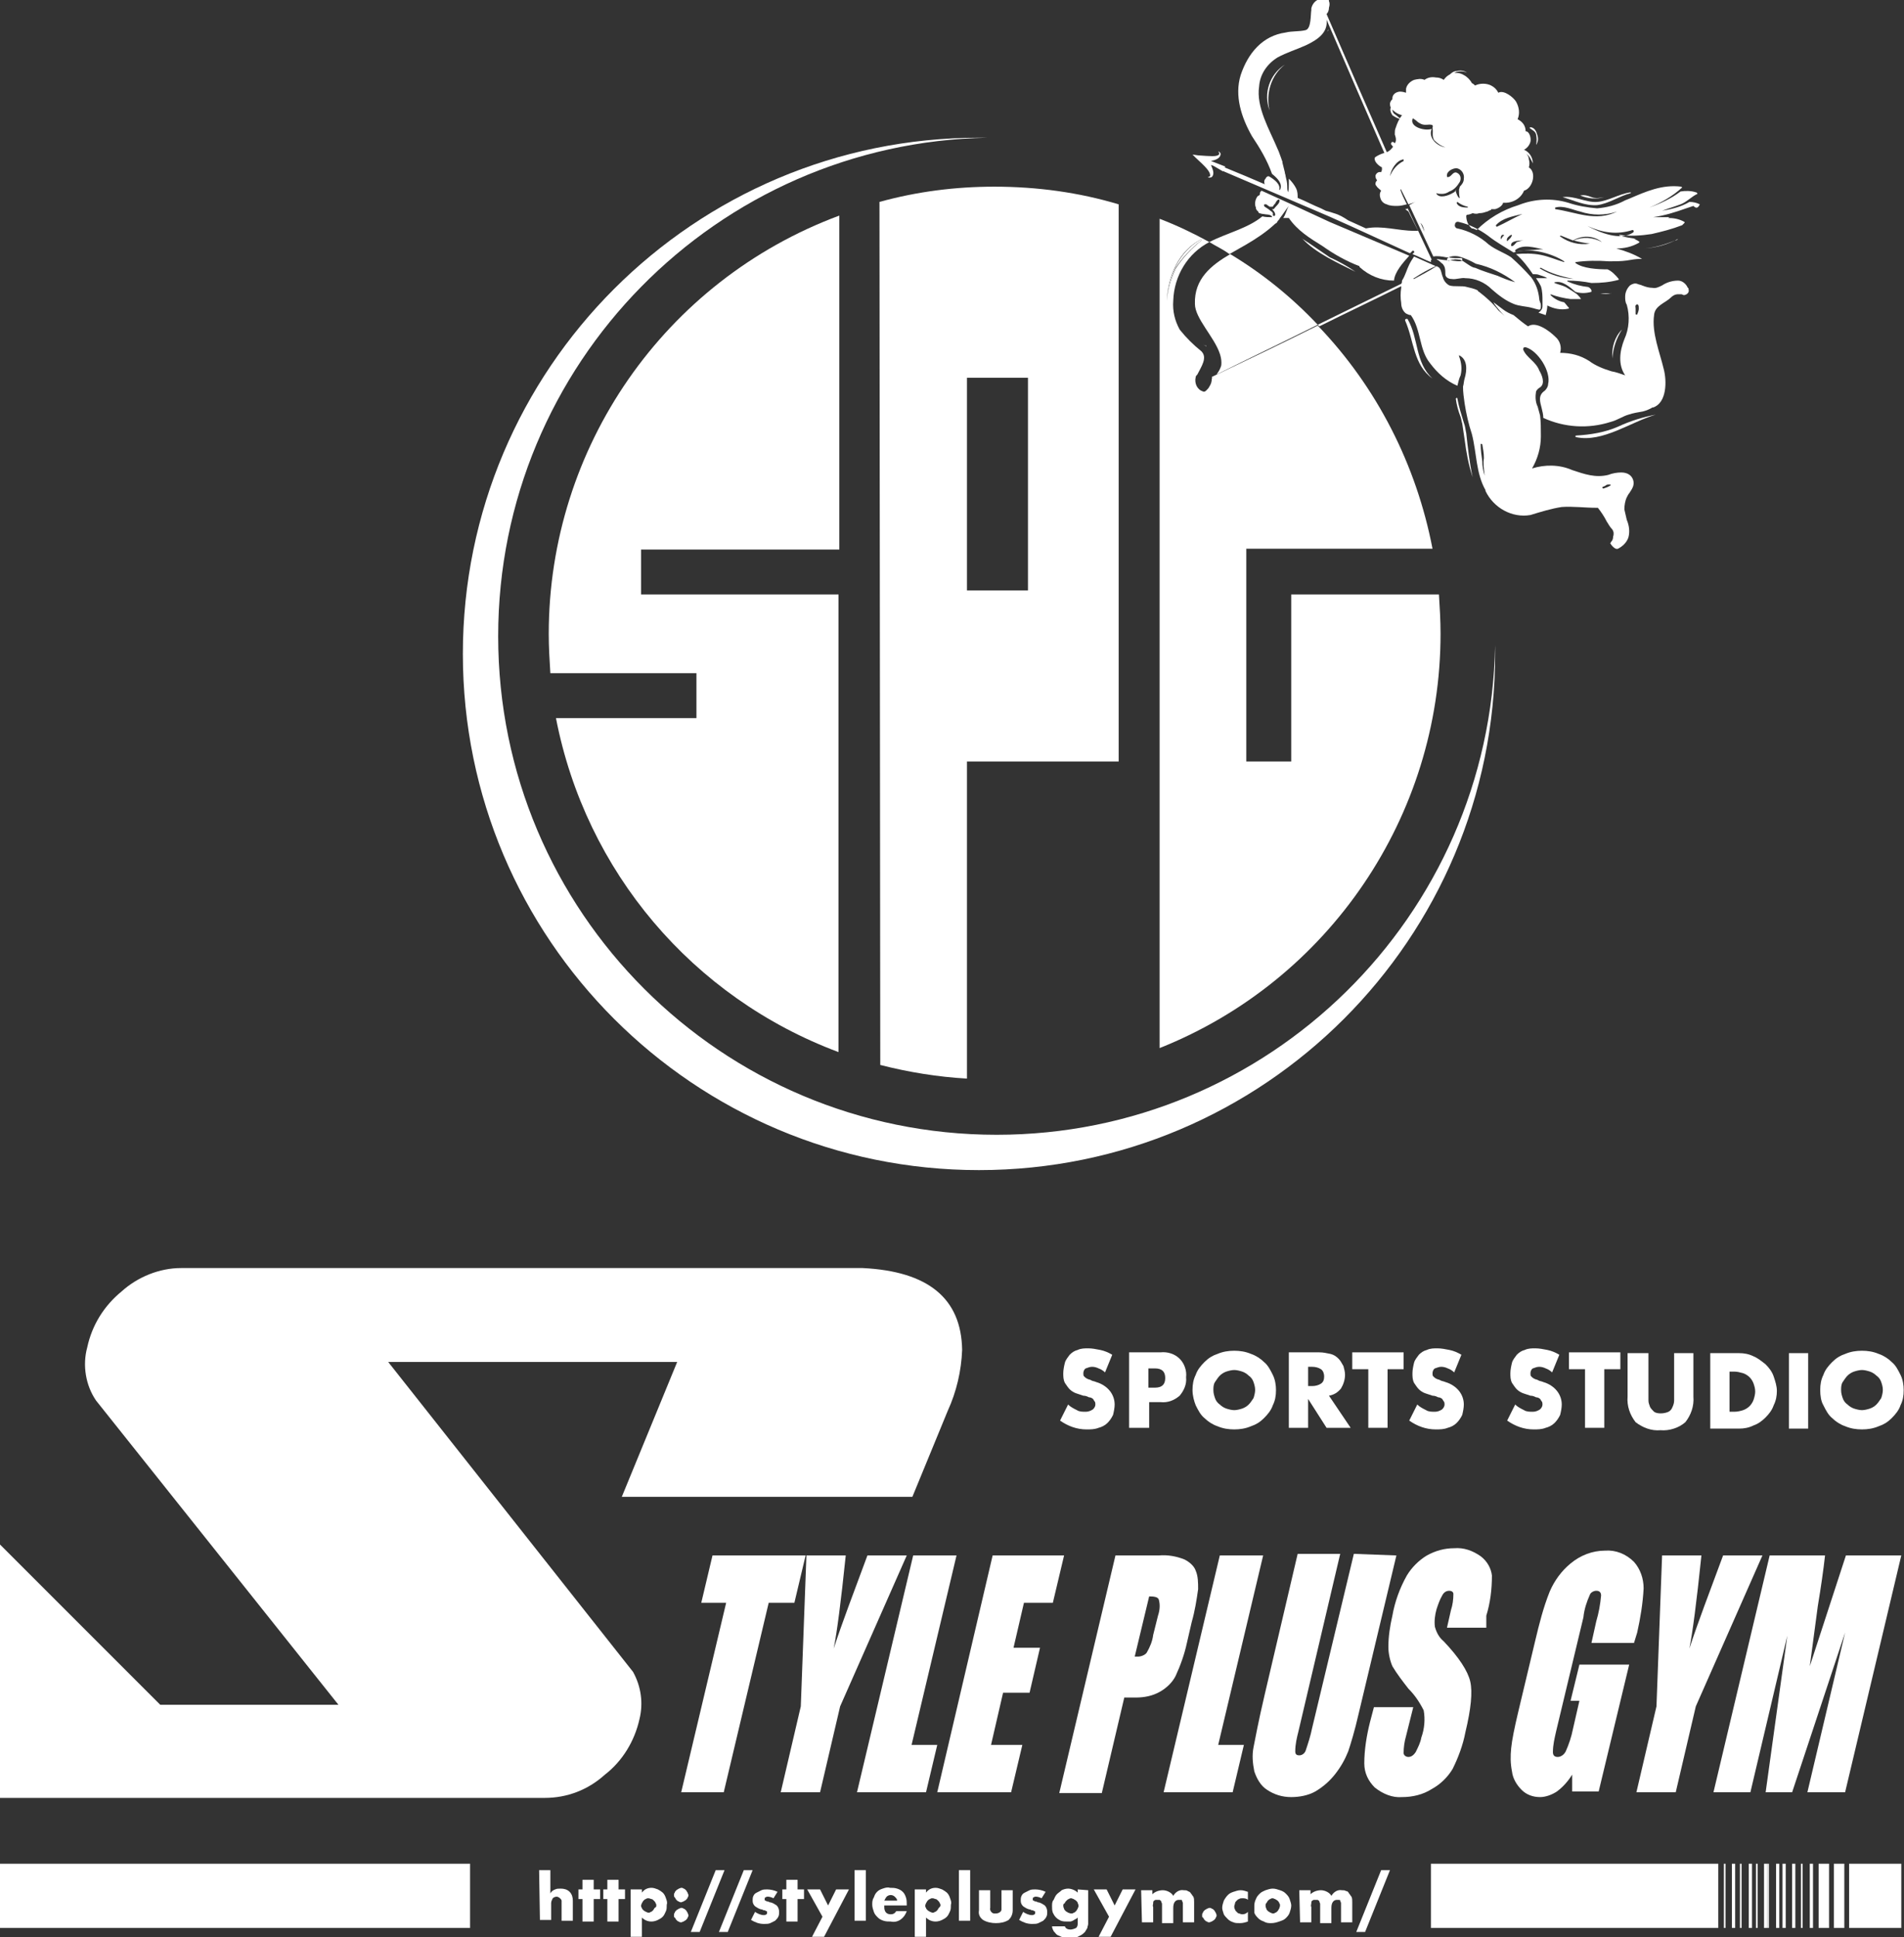
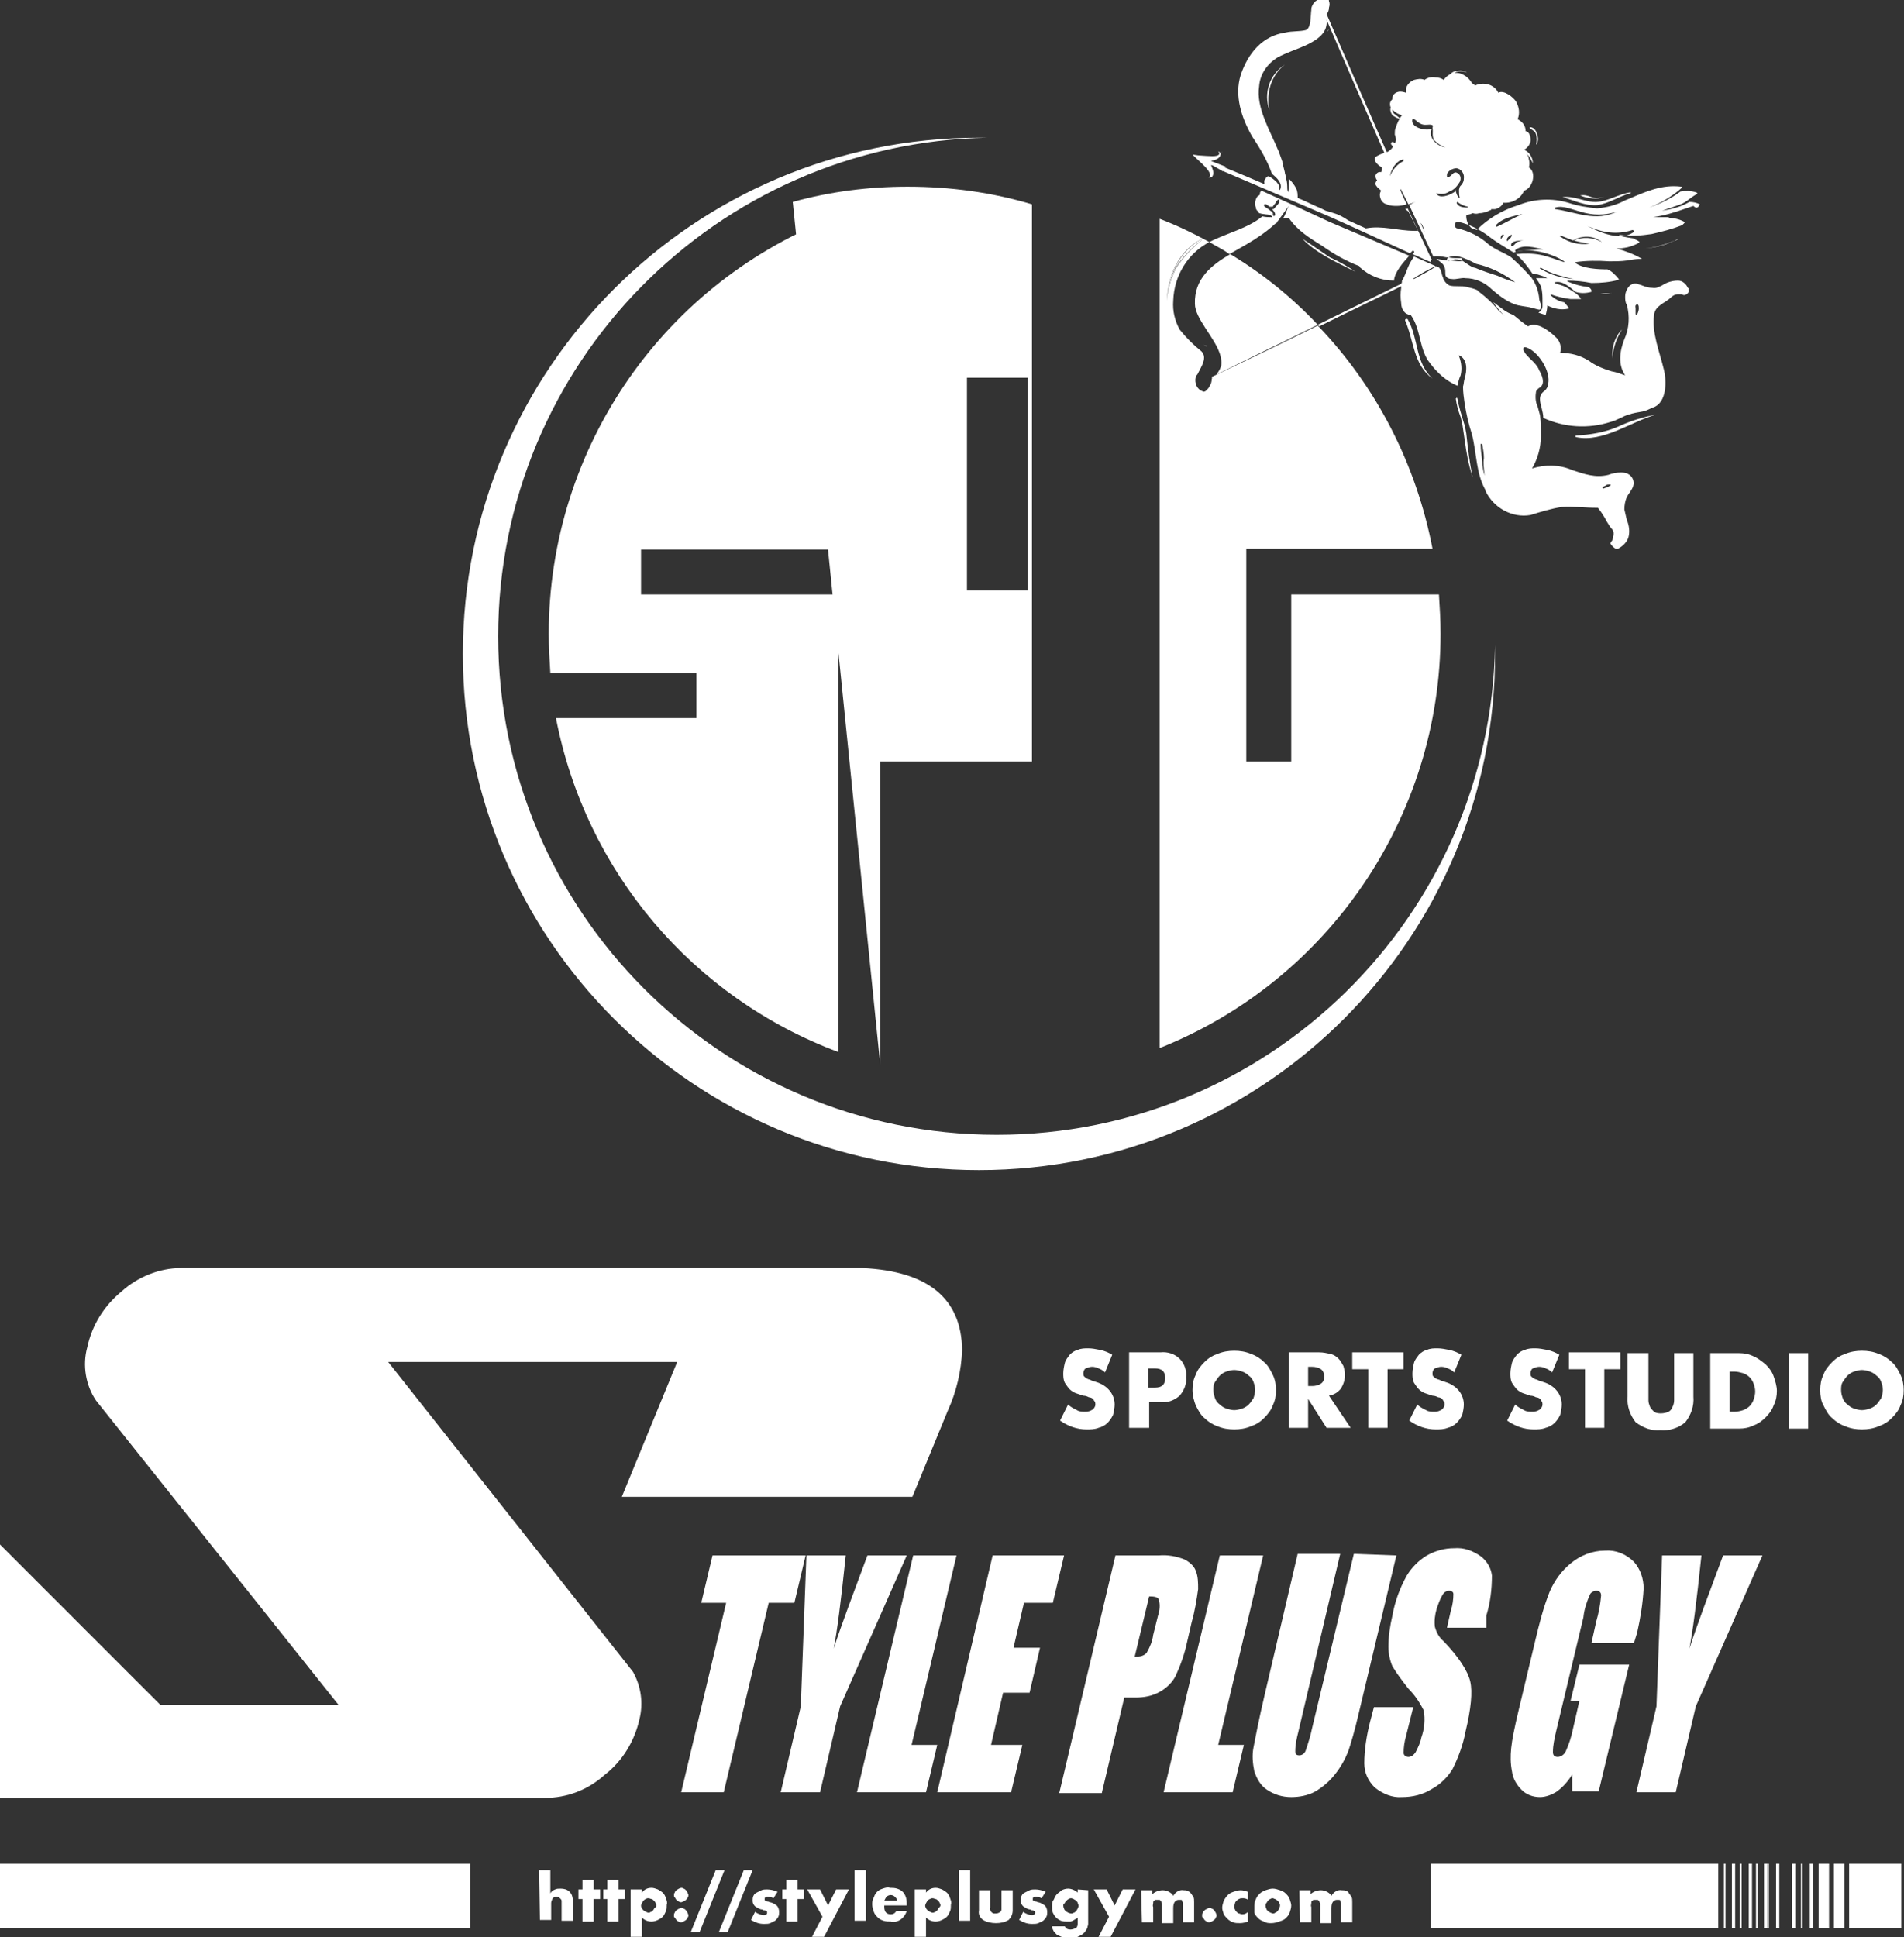
<svg xmlns="http://www.w3.org/2000/svg" version="1.1" id="レイヤー_1" x="0px" y="0px" viewBox="0 0 237.2 241.3" style="enable-background:new 0 0 237.2 241.3;" xml:space="preserve">
  <rect x="0" y="0" width="237.2" height="241.3" fill="#333333" stroke="none" />
  <style type="text/css">
	.st0{fill:#FFFFFF;}
</style>
  <g id="グループ_14" transform="translate(472.263 -356.147)">
    <g id="グループ_7">
      <path id="パス_66" class="st0" d="M-323.4,394c0,1.8,2.4,4.1,3.1,6.2c0.1,0.3,0.2,0.7,0.2,1.1c0,0.2,0,0.4-0.1,0.6    c-0.1,0.3-0.3,0.6-0.5,0.9c4.2-2.1,8.4-4.1,12.6-6.2c-3.2-3.4-6.9-6.4-10.9-8.8C-321.4,389.2-323.5,390.9-323.4,394z" />
      <path id="パス_67" class="st0" d="M-321.3,403.3c0,0.4-0.1,0.7-0.3,1c-0.1,0.2-0.2,0.3-0.4,0.5c-0.1,0.1-0.3,0.2-0.4,0.1    c-0.7-0.2-1.1-1-0.9-1.8c0-0.1,0.1-0.2,0.2-0.3l0,0c0,0,0,0,0,0h0c0.5-1,1.3-2.1,0.5-2.9c-1-0.8-1.9-1.7-2.7-2.7    c-0.6-1.1-0.9-2.3-0.8-3.6c0.1-3.1,1.8-5.9,4.5-7.3c-2-1.1-4.1-2.1-6.2-2.9v103.3c21.1-8.4,35-28.9,35-51.6c0-1.7-0.1-3.3-0.2-4.9    h-18.4V451h-5.6v-26.5h23.2c-2-10.4-6.9-20.1-14.3-27.8c-4.4,2.2-8.8,4.3-13.2,6.4C-321.2,403.3-321.3,403.3-321.3,403.3z     M-326.9,393.6c0.1-3,1.5-6.2,4.2-7.6c0,0,0.1,0,0.1,0c0,0,0,0.1,0,0.1c-1.2,1-2.3,2.1-3.2,3.5    C-326.4,390.9-326.8,392.2-326.9,393.6C-326.9,393.7-326.9,393.7-326.9,393.6L-326.9,393.6z" />
      <path id="パス_68" class="st0" d="M-322.4,399c0.1,0.1,0.2,0.2,0.3,0.2c0,0,0.1,0.1,0.1,0.1c0,0,0,0,0-0.1    C-322.2,399.2-322.3,399.1-322.4,399z" />
      <path id="パス_69" class="st0" d="M-367.7,424.6V383c-21.8,8.1-36.2,28.9-36.2,52.1c0,1.7,0.1,3.3,0.2,4.9h18.2v5.6h-17.5    c3.7,19.1,17,34.8,35.2,41.6v-57h-24.6v-5.6L-367.7,424.6z" />
-       <path id="パス_70" class="st0" d="M-362.6,488.8c3.5,0.9,7.2,1.5,10.8,1.7V451h18.9v-69.4c-5-1.5-10.2-2.2-15.5-2.2    c-4.8,0-9.6,0.6-14.3,1.9L-362.6,488.8z M-351.8,403.2h7.6v26.5h-7.6V403.2z" />
+       <path id="パス_70" class="st0" d="M-362.6,488.8V451h18.9v-69.4c-5-1.5-10.2-2.2-15.5-2.2    c-4.8,0-9.6,0.6-14.3,1.9L-362.6,488.8z M-351.8,403.2h7.6v26.5h-7.6V403.2z" />
      <path id="パス_71" class="st0" d="M-317,386.6c1.2-0.7,2.4-1.5,3.4-2.4c0.1-0.1,0.2-0.2,0.4-0.3c0-0.1,0.1-0.1,0.1-0.2    c0.1-0.1,0.2-0.2,0.3-0.4l0,0c0.4-0.5,0.7-1,1.1-1.5c0,0,0,0,0,0c-0.3,0.5-0.4,1.1-0.7,1.5c0.1,0,0.2,0,0.3,0c0.1,0,0.2,0,0.3,0    c0,0,0.1,0,0.1,0c0,0,0,0,0,0c1.1,1.6,2.6,2.5,4.2,3.5c1.4,1,3,1.9,4.6,2.5c0,0,0,0,0,0.1c1.2,1.1,2.7,1.7,4.3,1.7    c0.1-1.1,1.1-2.2,1.9-3.1c-3.3-1.4-6.6-2.8-9.9-4.2c-2.8-1.3-5.6-2.6-8.5-3.9c0,0-0.1,0.1-0.1,0.1c-0.1,0.1-0.1,0.2-0.1,0.3    c0,0.2-0.2,0.2-0.3,0.3c-0.3,0.4-0.4,1-0.2,1.4c0,0.1,0,0.2,0.1,0.3c0,0,0,0.1,0.1,0.1c0.1,0.1,0.1,0.2,0.2,0.3    c0.1,0,0.3,0.1,0.5,0.1c0.4,0.1,0.8,0,1.1,0.3c0,0,0,0,0,0.1c0,0,0,0,0,0c-0.4,0-0.8,0-1.2-0.1c-1.8,1.5-4.5,2.1-6.6,3.2l0,0    c0.8,0.5,1.7,0.9,2.5,1.5C-318.4,387.4-317.7,387-317,386.6z M-314,382.4c-0.2-0.2-0.4-0.3-0.7-0.5c0,0-0.1-0.1-0.1-0.2    c0,0,0-0.1,0.1-0.1c0.1,0,0.1,0,0.2,0c0.1,0.1,0.3,0.2,0.4,0.3c0.1,0,0.2,0,0.4,0c0.1-0.2,0.2-0.3,0.3-0.4    c0.1-0.2,0.2-0.4,0.4-0.5c0,0,0.1,0,0.1,0c0.2,0.4-0.4,0.8-0.6,1.1c0,0-0.1,0.1-0.1,0.1c-0.1,0-0.1,0-0.2,0    c0.2,0.2,0.4,0.4,0.4,0.7c0,0.2-0.3,0.2-0.3,0C-313.6,382.7-313.8,382.5-314,382.4L-314,382.4z" />
      <path id="パス_72" class="st0" d="M-263.2,391.1c-0.7,0-1.4,0.2-2,0.6c-0.4,0.2-0.8,0.4-1.2,0.3c-0.4,0-0.8-0.1-1.3-0.3l0,0    c-0.2-0.1-0.4-0.1-0.6-0.2c-0.3-0.1-0.6,0-0.9,0.2c-0.4,0.4-0.6,0.9-0.6,1.4l0,0c0,0.3,0,0.7,0.2,1c0.4,1.4,0.3,3-0.3,4.3    c-0.6,1.5-0.8,3.2,0.1,4.5c-0.6-0.2-1.1-0.4-1.7-0.5c-1-0.3-2-0.7-2.8-1.3c-1.1-0.7-2.3-1-3.6-1c0.2-0.7,0-1.5-0.6-2    c-0.7-0.7-2.4-2-3.4-1.3l0,0c-0.6-0.4-1.2-0.9-1.8-1.4c-0.5-0.2-0.9-0.4-1.3-0.7c-0.4-0.3-0.8-0.6-1.2-0.9c0,0.1,0.1,0.1,0.1,0.2    c0.8,1.1,1.7,2,2.8,2.8c0,0,0,0,0,0c0,0,0,0,0,0c-0.8-0.6-1.5-1.3-2.3-2c-0.7-0.9-1.5-1.6-2.4-2.3c-0.1,0-0.1-0.1-0.2-0.2    c-0.4-0.2-0.9-0.3-1.3-0.4l0,0c-0.6-0.2-1.6,0-2.2-0.2c-0.4-0.2-0.7-0.6-0.8-1l0,0c-0.2-0.4-0.2-1.1-0.6-1.3    c-0.1,0-0.1-0.1-0.2-0.1c-0.9,0.6-1.9,1.1-2.8,1.6c-0.1,0-0.1-0.1,0-0.1c0.9-0.6,1.8-1.1,2.7-1.5c-0.9-0.4-1.8-0.8-2.7-1.2    c-0.2,0.3-0.4,0.6-0.6,1c-0.3,0.6-0.5,1.4-0.9,2c0,0.1,0,0.3-0.1,0.4c-3.5,1.7-6.9,3.4-10.4,5.1c0.1,0.1,0.1,0.1,0.2,0.2    c3.4-1.7,6.8-3.3,10.2-5c0,0.1,0,0.2,0,0.2c-0.1,0.6-0.1,1.3,0,1.9c0,0.5,0.2,1,0.6,1.3c0.2,0.1,0.4,0.2,0.6,0.2    c1.3,1.8,1,4.3,2.4,6c0.9,1.2,2,2.2,3.4,2.8c0.1-0.4,0.2-0.9,0.4-1.3c0.2-0.8,0.1-1.6-0.2-2.4c0,0,0-0.1,0-0.1c0,0,0,0,0,0    c1.1,0.5,1,1.9,0.7,2.9c-0.1,0.3-0.1,0.7-0.2,1h0c0,0.7,0.1,1.4,0.2,2.1c0.2,1.3,0.5,2.6,0.9,3.8c0.6,2.3,0.5,4.9,1.7,7    c0,0,0,0.1,0,0.1c1,2.1,3.3,3.4,5.6,3c1.3-0.4,2.6-0.8,3.9-1c1.4-0.1,2.9,0.1,4.3,0.1l0.2,0c0.4,0.5,0.8,1.1,1.1,1.7    c0.2,0.3,0.4,0.7,0.7,1l0,0c0.2,0.3,0.2,0.6,0.1,0.9c0,0.3-0.1,0.5-0.3,0.7c0,0,0,0.1,0,0.1c-0.3-0.3,0.4,0.9,0.9,0.7    c0.6-0.3,1.1-0.8,1.3-1.4c0.2-0.7,0.1-1.5-0.2-2.2c-0.1-0.4-0.2-0.9-0.3-1.3c0-0.5,0.1-1.1,0.3-1.5l0,0c0.1-0.2,0.2-0.4,0.3-0.5    c0.2-0.3,0.4-0.6,0.5-0.9c0.2-0.6-0.1-1.7-1.5-1.7h0c-0.5,0-1.1,0.1-1.6,0.3c-1.6,0.4-3-0.1-4.5-0.6c-1.6-0.7-3.4-0.7-5-0.2    c0.7-1.2,1.1-2.6,1.1-4c0-0.9,0-1.8-0.1-2.6c-0.1-0.4-0.2-0.7-0.3-1.1c-0.3-0.6-0.3-1.3-0.2-1.9c0.1-0.2,0.3-0.4,0.5-0.5    c0.7-0.5,0.2-1.6-0.1-2.1c-0.4-1.1-1.6-1.6-2-2.6c0-0.1,0-0.3,0.2-0.3c0,0,0.1,0,0.1,0c1.5,0.4,3.2,3,2.8,4.6    c0,0.3-0.2,0.6-0.4,0.8c-0.9,0.6-0.6,1.4-0.4,2.2c0.1,0.4,0.2,0.8,0.2,1.2c2.6,1.2,5.6,1.4,8.4,0.5c0.8-0.2,1.5-0.7,2.2-0.9    c0.6-0.2,1.2-0.3,1.8-0.4c0.4-0.1,0.9-0.3,1.2-0.5c0,0,0.1,0,0.1,0c1.7-0.6,1.7-3.3,1.3-4.8c-0.5-2.1-1.5-4.5-1.2-6.7    c0.1-1.2,1.4-1.5,2.1-2.2l0,0c0.2-0.2,0.5-0.4,0.9-0.4c0.1,0,0.2,0,0.4,0c0.1,0,0.2,0.1,0.3,0.1c0,0,0.1,0,0.1,0    c0.4-0.1,0.6-0.4,0.5-0.7c0-0.1,0-0.2-0.1-0.2C-262.2,391.5-262.7,391.1-263.2,391.1z M-287.3,415.4c-0.2-0.6-0.3-1.2-0.3-1.8    c-0.1-0.7-0.2-1.4-0.2-2.1c0-0.1,0.1-0.1,0.2,0c0.1,0.6,0.2,1.1,0.2,1.7C-287.5,413.9-287.4,414.6-287.3,415.4    C-287.3,415.4-287.3,415.4-287.3,415.4z M-272.6,416.8c0.2-0.1,0.3-0.1,0.4-0.2c0.1-0.1,0.3-0.1,0.5-0.1c0.1,0,0.1,0.1,0.1,0.1    c-0.3,0.2-0.6,0.3-0.9,0.4C-272.6,417-272.7,416.9-272.6,416.8C-272.7,416.8-272.6,416.8-272.6,416.8L-272.6,416.8z M-268.1,394.6    c0,0.2-0.1,0.5-0.2,0.7c0,0.1-0.2,0-0.2,0c0-0.2,0-0.5,0-0.7c0-0.2-0.1-0.4,0.1-0.5c0,0,0.1-0.1,0.2,0    C-268.1,394.2-268.1,394.4-268.1,394.6z" />
      <path id="パス_73" class="st0" d="M-280.7,395.5L-280.7,395.5L-280.7,395.5L-280.7,395.5z" />
      <path id="パス_74" class="st0" d="M-260.5,381.6C-260.5,381.6-260.5,381.6-260.5,381.6c-0.4-0.2-0.8-0.3-1.3-0.3    c-1,0.6-2.2,0.9-3.4,1.1c0,0,0,0,0,0c0.8-0.3,1.5-0.5,2.3-0.8s1.4-1,2.1-1.3c0-0.1-0.1-0.2-0.2-0.2l0,0c-0.6-0.2-1.3-0.2-1.9-0.1    c-1.2,0.9-2.5,1.5-3.9,2c0,0,0,0,0,0c0,0,0,0,0,0l0,0c1.5-0.6,2.9-1.4,4.1-2.5c0,0-0.1-0.1-0.1-0.1c-2.4-0.3-4.4,0.6-6.5,1.5    c-0.2,0.1-0.3,0.1-0.5,0.2c-1.1,0.6-2.3,0.9-3.5,1c-1.2-0.1-2.4-0.3-3.6-0.7c-2-0.6-4.2-0.5-6.2,0.3c-2,0.6-3.8,1.7-5.2,3.1    c-0.2-0.1-0.4-0.2-0.6-0.2c-0.5-0.4-0.7-1-0.7-1.6l0.1-0.1c0.2,0,0.5-0.1,0.7-0.2c0.3,0.1,0.6,0.1,0.8,0l0.1,0    c0.3,0,0.6-0.1,0.9-0.2l0,0c0.1,0,0.2-0.1,0.2-0.1c0.1,0,0.2-0.1,0.3-0.1c0,0,0,0,0-0.1c0,0,0,0,0,0c0.2,0,0.3,0,0.5,0    c0.4-0.1,0.9-0.4,1-0.8v0c1.1,0.1,2.2-0.5,2.6-1.5c1.1-0.3,1.6-2.3,0.6-2.9h0c0.1-0.3,0.1-0.7,0-1c0-0.2-0.1-0.5-0.3-0.7    c0.4,0.3,0.6,0.8,0.8,1.2c0,0,0,0,0,0c0-0.7-0.4-1.4-1.1-1.7c0.4-0.2,0.7-0.6,0.8-1c0.1-0.4-0.1-1.3-0.6-1.3c0-0.7-0.4-1.2-1-1.5    c0.3-0.7,0.2-1.5-0.2-2.2c-0.3-0.5-1.5-1.5-2.2-1.1c-0.2-0.4-0.5-0.7-0.9-0.9c-0.6-0.3-1.4-0.3-2,0c-0.1-0.1-0.2-0.2-0.4-0.3h0    c-0.2-0.4-0.6-0.8-1-1c-0.8-0.5-1.9-0.3-2.5,0.6l0,0c-0.3-0.2-0.6-0.3-1-0.3c-0.5-0.1-1,0-1.4,0.3c-0.4-0.2-0.9-0.1-1.3,0    c-0.5,0.2-0.9,0.6-1,1.1c0,0.2,0,0.4,0,0.5c-0.3-0.1-0.7-0.2-1-0.1c-0.4,0.1-0.7,0.4-0.7,0.8c0,0,0,0.1,0,0.1    c-0.2,0.2-0.3,0.4-0.3,0.6c0,0.3,0.1,0.6,0.4,0.8c0.3,0.3,0.7,0.5,1.1,0.6c-0.4,0.5-0.6,1-0.8,1.6c-0.1,0.2-0.1,0.5-0.1,0.8    c0.1,0.3,0.2,0.6,0.1,0.9c0,0.1-0.1,0.1-0.1,0.2c0,0-0.1-0.1-0.1-0.1c-0.1-0.1-0.3-0.1-0.3,0c-0.1,0.1-0.1,0.2,0,0.3    c0.1,0.1,0.1,0.2,0.2,0.2c-0.2,0.3-0.5,0.6-0.8,0.7c-2.5-5.7-5-11.4-7.5-17.2c0.2-0.2,0.3-0.5,0.3-0.8c0.1-0.3,0.1-0.6,0-0.8    c0-0.1,0-0.2-0.1-0.2c0,0,0,0-0.1-0.1c0,0-0.1,0-0.1,0c-0.9-0.2-1.7,0.3-1.9,1.2c0,0.1,0,0.1,0,0.2c-0.1,0.6,0,2.3-0.7,2.5    c-0.8,0.2-1.7,0.1-2.5,0.3c-2.9,0.4-4.7,2.6-5.6,5.3c-0.8,2.6,0.1,5.3,1.4,7.6c1,1.5,1.9,3,2.5,4.7c0.6,0.5,1.4,1.2,1,2    c0,0-0.1,0-0.1,0c0.2-0.7-0.6-1.3-1.3-1.7c-0.2,0-0.3,0.1-0.4,0.3c-0.2,0.2-0.2,0.5-0.1,0.7c-1.6-0.7-3.3-1.4-5-2.1l0.1-0.1    l-1.8-0.7c0.5-0.1,1.2-0.3,1.2-0.9c0-0.1-0.2-0.3-0.3-0.3c0,0,0.2,0.2,0.1,0.4c-0.3,0.3-1.1,0.2-2.6,0.1l-0.7-0.1l0.4,0.4    c1.2,1.1,1.8,1.7,1.8,2.2c0,0.2-0.3,0.2-0.3,0.2c0.1,0.1,0.3,0.1,0.5,0c0.4-0.4,0.1-1-0.1-1.5l0.3,0.1l1.2,0.7c0,0,0.1-0.1,0.1,0    c4.4,1.9,8.7,3.7,13.1,5.6c3.4,1.5,6.8,3.1,10.1,4.6c0.1-0.1,0.2-0.2,0.3-0.3s0.3,0.1,0.2,0.2c-0.1,0.1-0.2,0.2-0.2,0.2    c0.8,0.3,1.5,0.7,2.3,1c0-0.1,0-0.1,0-0.2c0,0,0-0.1,0.1-0.1c-1-2.1-2-4.3-3-6.4c-0.1,0.1-0.2,0.1-0.3,0.1    c0.1,0.1,0.3,0.2,0.4,0.3l1.2,2.4c-0.2,0-0.3,0-0.5,0c-2,0-4-0.7-6-0.3c-0.7-0.3-1.5-0.7-2.2-1c-0.6-0.4-1.1-0.7-1.8-0.9    c-0.3-0.1-0.6-0.2-1-0.3c-0.2-0.1-0.4-0.2-0.6-0.3c-1-0.4-1.9-0.9-2.9-1.3c0-0.4,0-0.8-0.2-1.2c-0.2-0.4-0.5-0.8-0.9-1.2    c0,0.2,0,0.4,0,0.7c0,0.3,0,0.7-0.1,1c0,0,0,0,0,0c0,0,0,0,0,0c-0.1-0.3-0.1-0.5-0.1-0.8c0-0.4-0.1-0.8-0.2-1.2    c0-0.2-0.1-0.3-0.1-0.5c-0.1-0.4-0.2-0.8-0.3-1.2c0,0,0-0.1,0-0.1c0-0.1-0.1-0.2-0.1-0.3c-0.2-0.5-0.3-0.9-0.5-1.3    c-1-2.4-2.7-5.2-2.3-7.8c0.1-1.5,1-2.8,2.3-3.6c1.1-0.6,2.4-1,3.5-1.5c1.5-0.7,2.8-1.6,2.6-3.2c2.4,5.6,4.8,11.1,7.2,16.6    c-0.4,0.1-0.8,0.3-1.1,0.5c0,0,0,0,0,0c0,0-0.1,0.1-0.1,0.1c-0.1,0.5,0.5,1,0.9,1.2c0,0.1,0,0.2,0,0.3c0,0.1-0.1,0.2-0.1,0.3    c-0.3-0.1-0.6,0.1-0.7,0.4c0,0,0,0,0,0c0,0.2,0,0.4,0.2,0.6c-0.2,0.2-0.3,0.5-0.1,0.7c0.1,0.2,0.4,0.4,0.6,0.6    c-0.2,0.3-0.2,0.6-0.1,0.9c0.1,0.4,0.4,0.7,0.8,0.8c0.4,0.2,0.9,0.2,1.3,0.2c0.4,0,0.8-0.1,1.2-0.2c-0.3-0.6-0.6-1.2-0.8-1.8    c0-0.1,0.1-0.1,0.1,0c0.3,0.6,0.6,1.2,0.9,1.8c0.3-0.1,0.6-0.2,0.9-0.3c0,0,0,0,0,0s0,0,0,0c-0.3,0.1-0.6,0.3-0.8,0.4    c1,2.1,2,4.3,3,6.4c0.5-0.1,1.1,0,1.6,0.1c0.4,0,0.7,0.1,1.1,0.1c0.1,0,0.3,0,0.4,0c0.1,0,0.1,0,0.2,0h0c0,0,0.1,0,0.2,0    c0,0,0.1,0,0.1,0.1c0,0.1,0,0.1,0,0.2c-0.2,0.2-1.1,0-1.3,0c-0.6,0-1.3-0.1-1.9-0.2c0,0,0.1,0.1,0.1,0.1c0.2,0.1,0.4,0.3,0.5,0.4    c0.2,0.1,0.3,0.3,0.4,0.5h0c0.1,0.3,0.1,0.6,0.1,0.9c0,0.4,0.4,0.6,0.8,0.6c0.5,0.1,1.2-0.2,1.7-0.1h0c1.2,0,2.4,0.5,3.3,1.4    c0.8,0.7,1.7,1.4,2.7,1.8c0.7,0.3,1.6,0.3,2.3,0.5l0,0c0.1,0,0.9,0.3,1,0.2c0.1-0.1,0.1-0.3,0.1-0.4c0-0.2,0-0.3-0.1-0.5    c0-0.1-0.1-0.2-0.1-0.4c-0.1-1-0.4-1.9-1-2.7c-0.8-0.9-1.6-1.7-2.5-2.5c-0.9-0.6-1.9-0.9-2.8-1.6c-1.1-1-2.5-1.7-3.9-2    c-0.2,0-0.4-0.3-0.3-0.5c0-0.2,0.2-0.4,0.5-0.3c1.3,0.3,2.5,0.9,3.6,1.7c1,0.8,2.1,1.4,3.2,2.1c0,0,0,0,0,0    c1.9-0.7,4.8,0.1,6.3,1.1c0,0,0,0.1,0,0.1c-1-0.3-1.9-0.7-2.9-0.9c-1-0.2-2.1-0.2-3.1-0.1c0.8,0.7,1.5,1.6,2.1,2.5    c0.3,0,0.6,0,0.8,0.1c0.3,0.1,0.7,0.2,1,0.4c0,0,0,0,0,0c0,0,0,0,0,0c-0.3,0-0.7,0-1,0c-0.1,0-0.2,0-0.4,0c0.2,0.3,0.4,0.6,0.6,1    c0.2,0.6,0.2,1.3,0.2,1.9v0c0,0,0,0.1,0,0.1c0,0,0,0,0,0c0,0.2,0,0.4,0,0.5c0,0.3-0.2,0.6-0.5,0.8c0.3,0.1,0.6,0.2,0.9,0.3    c0,0,0,0,0,0c0.1-0.4,0.2-0.8,0.2-1.2c0.8,0.4,1.7,0.6,2.6,0.4l0,0c0,0,0.1,0,0.1-0.1c-0.2-0.2-0.4-0.5-0.6-0.7    c-0.6-0.1-1.2-0.4-1.7-0.9c0,0,0-0.1,0-0.1c0.8,0.3,1.7,0.5,2.5,0.6c0.4,0,0.9,0,1.3,0c-0.1-0.2-0.3-0.4-0.5-0.6    c-0.4-0.3-0.9-0.6-1.4-0.9c-0.4-0.2-0.9-0.3-1.4-0.5c0,0,0-0.1,0-0.1c0,0,0,0,0.1,0c0.9-0.2,1.8,0.6,2.5,1.2c0.6,0.2,1.3,0.2,2,0    l0,0c0,0,0,0,0,0c0-0.1,0-0.1,0-0.1c0,0,0-0.1,0-0.1c-0.1-0.2-0.2-0.3-0.4-0.4c-0.9-0.1-1.7-0.3-2.6-0.7c0,0,0,0,0-0.1    c0,0,0,0,0,0c1,0,2,0.1,3,0.3c1.2,0,2.3-0.1,3.4-0.4c0,0,0,0,0,0c0,0,0-0.1,0-0.1c-0.4-0.5-0.9-1-1.4-1.2c-1.2,0-3.1-0.1-4-0.8    c0,0,0-0.1,0-0.1c0,0,0,0,0,0c1.4-0.2,2.8-0.2,4.2-0.1c0.7,0,1.5,0,2.2-0.1c0.6-0.1,1.1-0.2,1.7-0.2l0.2,0l0,0c0,0,0,0,0,0    s0,0,0,0c-1-0.6-2.1-1-3.2-1.3c1,0,1.9-0.2,2.8-0.7h0c0,0,0.1-0.1,0.1-0.1c-0.2-0.2-0.5-0.3-0.7-0.4l0,0c0.1,0,0.2,0,0.3,0    c-0.7-0.1-1.4-0.2-2.1-0.4c-0.1,0,0-0.1,0-0.1c1.3,0.2,2.7,0.1,4-0.1c1.3-0.3,2.5-0.6,3.8-1.1c0.1-0.1,0.2-0.2,0.3-0.3l0,0    c0,0,0-0.1,0-0.1c0,0,0,0,0,0c-0.7-0.4-1.4-0.5-2.1-0.5c0.1,0,0.1,0,0.2-0.1c-0.7,0-1.4,0-2,0c0,0,0,0,0,0    c1.4-0.2,2.7-0.6,4.1-1.1c0.3-0.1,0.6-0.2,0.9-0.3C-260.9,382.2-260.7,382-260.5,381.6C-260.5,381.7-260.5,381.6-260.5,381.6z     M-310.7,380.8L-310.7,380.8L-310.7,380.8C-310.7,380.8-310.7,380.8-310.7,380.8L-310.7,380.8z M-306.9,360.1c0-0.1,0-0.1,0.1-0.2    c0,0,0,0,0.1-0.1C-306.8,360-306.9,360-306.9,360.1L-306.9,360.1z M-297.4,376.2c-0.8,0.4-1.4,1.1-1.7,1.9c0,0,0,0,0,0    c0,0,0,0,0,0c0.1-0.8,0.8-2,1.7-2.1C-297.4,376.1-297.4,376.1-297.4,376.2C-297.4,376.2-297.4,376.2-297.4,376.2L-297.4,376.2z     M-295.8,383.4L-295.8,383.4c0.1,0.1,0.1,0.2,0.2,0.3L-295.8,383.4z M-294.8,385l-0.5-1.1C-295,384.2-294.9,384.6-294.8,385    L-294.8,385z M-293.9,372.2c-0.8,0.3-2.7-0.2-2.4-1.2c0-0.1,0.1-0.1,0.1-0.1c0.1,0.1,0.3,0.2,0.4,0.3c0.2,0.2,0.4,0.3,0.6,0.4    c0.5,0.2,0.9,0,1.3,0.1c0.1,0,0.2,0.2,0.1,0.3c0,0,0,0,0,0c0,0,0,0,0,0.1c0.1,0.5-0.1,1,0.2,1.5c0.4,0.4,0.8,0.7,1.4,0.9    c0,0,0,0,0,0C-293.1,374.4-294.4,373.4-293.9,372.2z M-290.5,388.1c0.7,0.2,1.4,0.5,2.1,0.9c0,0,0,0,0,0c1.8,0.4,3.4,1.2,4.9,2.3    c0,0,0,0,0,0c-0.8-0.2-1.5-0.5-2.2-0.8c-0.9-0.3-1.9-0.6-2.8-1l0,0c-0.5,0-1.4-0.9-1.9-1c-0.2,0-0.5-0.1-0.8,0    c-0.3,0-0.5,0.2-0.7,0.1c-0.1,0-0.1-0.1-0.1-0.2C-291.7,388-290.9,388-290.5,388.1L-290.5,388.1z M-291.3,380.2    c-0.5,0.3-1.6,0.7-2,0.1c0,0,0-0.1,0-0.1c0,0,0,0,0,0c0.2,0.1,0.4,0.1,0.7,0.1c0.3,0,0.6-0.1,0.9-0.3c0.6-0.2,1-0.7,1.3-1.2    c0.2-0.4,0.1-0.9-0.3-1.1c-0.5-0.3-0.7,0.4-1.1,0.5c-0.1,0-0.2,0-0.2,0c0,0,0,0,0-0.1c-0.1-0.6,0.7-1,1.2-1c0.6,0.1,1,0.7,0.9,1.3    c0,0.4-0.2,0.7-0.5,1c0,0.1-0.1,0.3-0.1,0.4c0,0.3,0,0.7,0.1,1c0,0,0,0-0.1,0c-0.2-0.2-0.3-0.5-0.4-0.8c0-0.1,0-0.2,0-0.3    C-290.9,380-291.1,380.1-291.3,380.2L-291.3,380.2z M-290.8,381.4C-290.8,381.4-290.7,381.3-290.8,381.4c0.1-0.1,0.1-0.1,0.1-0.1    c0.4,0.3,0.8,0.5,1.3,0.6c0,0,0,0.1,0,0.1C-289.8,382-290.6,382-290.8,381.4L-290.8,381.4z M-285.9,384.2c0.8-0.9,2.1-1.1,3.3-1.4    c0,0,0,0,0,0c-1.1,0.5-2.1,1.1-3.2,1.6C-285.9,384.3-285.9,384.3-285.9,384.2C-285.9,384.2-285.9,384.2-285.9,384.2L-285.9,384.2z     M-285.1,385.7c-0.1,0.1-0.1,0.1-0.1,0.2c0,0-0.1,0-0.1,0c0,0,0,0,0-0.1c0-0.1,0-0.2,0.1-0.3c0-0.1,0.1-0.1,0.2-0.1    c0.1,0,0.1,0,0.1,0.1C-285.1,385.6-285.1,385.7-285.1,385.7L-285.1,385.7z M-284.5,386.2C-284.6,386.2-284.6,386.2-284.5,386.2    C-284.6,386.1-284.6,386.1-284.5,386.2c-0.1-0.2,0-0.4,0.1-0.5c0.1-0.1,0.2-0.2,0.4-0.3c0,0,0.1,0,0.1,0.1c0,0,0,0,0,0    c-0.1,0.1-0.1,0.2-0.2,0.3C-284.3,386-284.4,386.1-284.5,386.2L-284.5,386.2z M-283.9,386.8c-0.1,0-0.1,0-0.1-0.1    c-0.1-0.6,1.2-0.6,1.6-0.6c0,0,0,0,0,0c-0.3,0-0.6,0.1-0.9,0.2C-283.5,386.5-283.7,386.8-283.9,386.8L-283.9,386.8z M-280,387.2    c-0.6,0-1.1,0.1-1.7,0.1s-1.1,0.1-1.7,0.2c0,0-0.1,0-0.1-0.1c0,0,0-0.1,0-0.1C-282.5,386.5-281.1,387-280,387.2    C-280,387.2-280,387.2-280,387.2L-280,387.2z M-276.7,395.2L-276.7,395.2L-276.7,395.2L-276.7,395.2z M-273.8,393.2L-273.8,393.2    L-273.8,393.2L-273.8,393.2L-273.8,393.2z M-270.5,391.6L-270.5,391.6L-270.5,391.6L-270.5,391.6z M-267.5,389.1L-267.5,389.1    L-267.5,389.1L-267.5,389.1z M-268.2,388.9L-268.2,388.9L-268.2,388.9L-268.2,388.9z M-278.5,382c1-0.3,2.2,0.3,3.1,0.5    c1.5,0.5,3.1,0.5,4.6,0c0,0,0,0,0,0c-2.7,1.3-5,0.1-7.7-0.3C-278.5,382.1-278.6,382.1-278.5,382C-278.5,382-278.5,382-278.5,382    L-278.5,382z M-276.2,390.9c-1.5-0.1-2.9-0.5-4.2-1.3c-0.1,0,0-0.1,0.1-0.1C-279.1,390.2-277.7,390.6-276.2,390.9    C-276.2,390.9-276.2,390.9-276.2,390.9L-276.2,390.9z M-273.4,386.3L-273.4,386.3L-273.4,386.3L-273.4,386.3z M-272.7,386.3    c-1.1-0.6-2.4-0.7-3.5-0.2c0.7,0.2,1.3,0.3,2,0.4c0,0,0,0,0,0c-1.3,0.2-2.6-0.1-3.7-0.9c-0.1,0,0-0.1,0.1-0.1    c0.5,0.2,1,0.4,1.5,0.6C-275.1,385.4-273.7,385.5-272.7,386.3C-272.6,386.3-272.6,386.3-272.7,386.3L-272.7,386.3z M-268.8,385.1    c-1.6,1.1-4.2,0-5.7-0.8c0,0,0-0.1,0,0c0.9,0.4,1.8,0.7,2.8,0.8c0.9,0.1,1.9,0,2.8-0.3C-268.7,384.8-268.7,385-268.8,385.1    L-268.8,385.1z" />
      <path id="パス_75" class="st0" d="M-280.9,372.9c0.1,0.4,0.1,0.9,0,1.3c0,0,0,0,0,0c0.3-0.4,0.3-0.9,0.1-1.4    c-0.1-0.4-0.4-0.8-0.8-0.8c0,0-0.1,0-0.1,0.1c0,0,0,0,0,0C-281.3,372.4-281,372.5-280.9,372.9z" />
      <path id="パス_76" class="st0" d="M-291.8,365.7c0.3-0.2,0.6-0.4,1-0.6c0.4-0.1,0.9-0.1,1.3,0.1c0,0,0,0,0,0c0,0,0,0,0,0    c-0.4-0.3-0.9-0.3-1.3-0.2C-291.2,365-291.6,365.3-291.8,365.7C-291.9,365.7-291.9,365.7-291.8,365.7    C-291.8,365.8-291.8,365.8-291.8,365.7z" />
      <path id="パス_77" class="st0" d="M-297.7,371C-297.7,371-297.7,371-297.7,371C-297.7,370.9-297.7,370.9-297.7,371    c-0.3-0.2-0.6-0.5-0.9-0.7c-0.1-0.1-0.2-0.3-0.2-0.5c0-0.1,0-0.3,0-0.4c0,0-0.1-0.1-0.1,0c-0.3,0.3-0.1,0.8,0.1,1.1    C-298.5,370.7-298.2,370.9-297.7,371z" />
      <path id="パス_78" class="st0" d="M-321.5,378.2C-321.5,378.2-321.5,378.3-321.5,378.2z" />
      <path id="パス_79" class="st0" d="M-320,375.1C-320,375-320.1,375.1-320,375.1z" />
      <path id="パス_80" class="st0" d="M-270.7,409.3c-1.6,0.7-3.4,1-5.2,1.1c0,0-0.1,0-0.1,0.1c0,0,0,0.1,0.1,0.1    c3.3,0.7,6.8-1.9,9.9-2.8c0,0,0,0,0,0C-267.6,408.1-269.2,408.6-270.7,409.3z" />
      <path id="パス_81" class="st0" d="M-297.2,396.1c1.1,2.5,1,5.5,3.4,7.2v0c-2.2-2-1.7-5-3.1-7.4    C-297,395.8-297.3,395.9-297.2,396.1z" />
      <path id="パス_82" class="st0" d="M-310,385.9C-310.1,385.8-310.1,385.9-310,385.9C-310.1,385.9-310.1,385.9-310,385.9    c1.7,1.8,4.4,3,6.6,4.1c0,0,0,0,0,0c0,0,0,0,0,0c-1-0.7-2.1-1.3-3.2-1.8C-307.8,387.4-308.9,386.6-310,385.9z" />
      <path id="パス_83" class="st0" d="M-271.4,400.8c0.1-1.3,0.5-2.5,1.2-3.6c0,0,0,0,0,0C-271.1,398.1-271.5,399.4-271.4,400.8    C-271.4,400.8-271.4,400.8-271.4,400.8C-271.4,400.8-271.4,400.8-271.4,400.8L-271.4,400.8z" />
      <path id="パス_84" class="st0" d="M-312.2,364.2C-312.2,364.1-312.2,364.1-312.2,364.2c-1.9,1.2-2.7,3.6-1.9,5.7c0,0,0,0,0,0    C-314.6,367.8-313.9,365.5-312.2,364.2z" />
      <path id="パス_85" class="st0" d="M-322.6,386.1c0,0,0-0.1,0-0.1c0,0-0.1,0-0.1,0c-2.7,1.5-4.1,4.7-4.2,7.6c0,0,0,0,0,0    c0.1-1.4,0.5-2.8,1.1-4.1C-325,388.3-323.9,387.1-322.6,386.1z" />
      <path id="パス_86" class="st0" d="M-277.6,380.7c1.4,0.4,2.8,1.1,4.3,1c1.5-0.2,2.7-1.1,4.2-1.5c0,0,0-0.1,0-0.1    c-1.5,0.2-2.8,1.1-4.2,1.2S-276.1,380.5-277.6,380.7C-277.6,380.6-277.6,380.7-277.6,380.7z" />
      <path id="パス_87" class="st0" d="M-275.4,380.5c1,0.4,2,0.5,3,0.2c0,0,0,0,0,0c0,0,0,0,0,0c-0.5,0.1-1.1,0.2-1.6,0    C-274.5,380.5-274.9,380.4-275.4,380.5C-275.4,380.4-275.4,380.4-275.4,380.5z" />
      <path id="パス_88" class="st0" d="M-271.6,392.7C-271.5,392.7-271.6,392.6-271.6,392.7c-0.2,0-0.4,0-0.7,0c-0.2,0-0.4,0-0.6,0    c0,0,0,0,0,0C-272.4,392.8-272,392.8-271.6,392.7z" />
      <path id="パス_89" class="st0" d="M-263.6,386.1c-1.2,0.5-2.5,0.9-3.8,1c0,0,0,0,0,0c0,0,0,0,0,0c1.5-0.1,2.9-0.5,4.2-1.2    C-263.3,386-263.4,386.1-263.6,386.1z" />
      <path id="パス_90" class="st0" d="M-289.8,410.9c0.2,1.6,0.5,3.2,1,4.7c0,0,0,0,0,0c-0.4-1.8-0.6-3.7-0.8-5.5    c-0.1-0.4-0.1-0.8-0.3-1.3c-0.3-1-0.6-1.9-0.8-3c0-0.1-0.1-0.1-0.1-0.1s-0.1,0.1-0.1,0.1c0.1,0.8,0.3,1.5,0.6,2.3    c0.1,0.3,0.1,0.5,0.2,0.8C-290,409.6-289.9,410.2-289.8,410.9z" />
      <path id="パス_91" class="st0" d="M-348.1,497.5c-34.3,0-62.1-27.8-62.1-62.1c0,0,0,0,0,0c0-33.9,27.2-61.5,61-62.1    c-0.4,0-0.7,0-1.1,0c-35.5,0-64.3,28.8-64.3,64.3c0,35.5,28.8,64.3,64.3,64.3c35.5,0,64.3-28.8,64.3-64.3c0-0.4,0-0.7,0-1.1    C-286.6,470.3-314.2,497.5-348.1,497.5z" />
    </g>
    <g id="グループ_13">
      <path id="パス_92" class="st0" d="M-364.8,514.1l-84.9,0c-2.7,0-5.4,1.1-7.4,2.9c-2.2,1.8-3.7,4.2-4.3,7    c-0.6,2.2-0.2,4.7,1.1,6.6l30.2,37.9l-22.2,0l-20-20l0,31.6h14.2l53.7,0c2.8,0,5.4-1,7.5-2.9c2.2-1.7,3.7-4.2,4.3-6.9    c0.5-2,0.2-4.1-0.8-5.9l-30.5-38.6l36,0l-6.9,16.8l36.2,0l4.4-10.7c1.1-2.4,1.7-5,1.8-7.6C-352.5,517.9-356.6,514.5-364.8,514.1z" />
      <g id="グループ_8">
        <path id="パス_93" class="st0" d="M-371.9,549.9l-1.4,5.9h-3.2l-5.6,23.6h-5.3l5.6-23.6h-3.1l1.4-5.9H-371.9z" />
        <path id="パス_94" class="st0" d="M-359.3,549.9l-8.3,18.8l-2.5,10.7h-4.9l2.5-10.7l0.7-18.8h4.9c-0.6,5.8-1.1,9.6-1.5,11.6     c1-3.1,2.5-7,4.2-11.6L-359.3,549.9z" />
        <path id="パス_95" class="st0" d="M-353.1,549.9l-5.6,23.6h3.2l-1.4,5.9h-8.6l7-29.5L-353.1,549.9z" />
        <path id="パス_96" class="st0" d="M-348.6,549.9h8.9l-1.4,5.9h-3.6l-1.3,5.6h3.3l-1.3,5.6h-3.3l-1.5,6.5h3.9l-1.4,5.9h-9.2     L-348.6,549.9z" />
        <path id="パス_97" class="st0" d="M-333.3,549.9h5.4c1.1-0.1,2.2,0.1,3.2,0.5c0.6,0.3,1.2,0.8,1.4,1.4c0.3,0.7,0.3,1.5,0.3,2.3     c-0.2,1.4-0.4,2.7-0.8,4.1l-0.6,2.6c-0.3,1.4-0.8,2.8-1.4,4.1c-0.4,0.8-1.1,1.5-2,2c-0.9,0.5-1.9,0.7-3,0.7h-1.4l-2.8,11.9h-5.3     L-333.3,549.9z M-329.1,555l-1.8,7.5c0.1,0,0.3,0,0.4,0c0.4,0,0.9-0.2,1.1-0.5c0.4-0.7,0.7-1.4,0.8-2.2l0.6-2.4     c0.2-0.6,0.3-1.3,0.1-2C-328,555.1-328.4,555-329.1,555z" />
        <path id="パス_98" class="st0" d="M-314.9,549.9l-5.6,23.6h3.2l-1.4,5.9h-8.6l7-29.5L-314.9,549.9z" />
        <path id="パス_99" class="st0" d="M-298.3,549.9l-4.7,19.7c-0.5,2.2-1,3.8-1.3,4.7c-0.4,1-0.9,1.9-1.6,2.8     c-0.7,0.9-1.5,1.6-2.5,2.2c-0.9,0.5-2,0.7-3,0.7c-1.1,0-2.1-0.3-3-0.9c-0.8-0.5-1.3-1.4-1.6-2.3c-0.2-1-0.3-2-0.1-3     c0.2-1,0.6-3.2,1.4-6.6l4.1-17.5h5.3l-5.2,22.1c-0.2,0.8-0.4,1.6-0.4,2.5c0,0.4,0.2,0.5,0.5,0.5c0.4,0,0.7-0.3,0.8-0.6     c0.3-0.9,0.6-1.8,0.8-2.8l5.2-21.7L-298.3,549.9z" />
        <path id="パス_100" class="st0" d="M-287.1,558.9h-4.9l0.5-2.2c0.2-0.6,0.3-1.3,0.3-2c0-0.3-0.3-0.4-0.5-0.4     c-0.4,0-0.7,0.2-0.9,0.6c-0.3,0.5-0.5,1.1-0.7,1.7c-0.2,0.7-0.3,1.5-0.2,2.2c0.2,0.7,0.5,1.3,1.1,1.8c1.9,2,3,3.7,3.3,5     c0.3,1.3,0.1,3.4-0.6,6.3c-0.3,1.6-0.9,3.2-1.6,4.6c-0.6,1-1.5,1.9-2.6,2.5c-1.1,0.7-2.4,1-3.7,1c-1.2,0.1-2.4-0.4-3.4-1.2     c-0.8-0.8-1.3-1.8-1.3-3c0-1.7,0.3-3.5,0.7-5.1l0.5-1.9h4.9l-0.9,3.6c-0.2,0.7-0.3,1.4-0.3,2.1c0,0.3,0.3,0.5,0.6,0.5     c0.4,0,0.7-0.3,0.9-0.6c0.3-0.6,0.6-1.2,0.7-1.8c0.4-1.1,0.5-2.3,0.3-3.4c-0.5-1-1.1-1.9-1.9-2.7c-0.7-0.9-1.4-1.8-2-2.8     c-0.3-0.7-0.5-1.6-0.5-2.4c0-1.3,0.2-2.6,0.5-3.9c0.3-1.7,0.9-3.4,1.8-5c0.6-1,1.5-1.9,2.5-2.5c1.1-0.6,2.2-0.9,3.4-0.9     c1.2-0.1,2.3,0.3,3.3,1c0.8,0.6,1.3,1.5,1.4,2.4c0,1.7-0.2,3.4-0.7,5L-287.1,558.9z" />
        <path id="パス_101" class="st0" d="M-268.7,560.8h-5.3l0.6-2.7c0.3-1,0.5-2.1,0.6-3.2c0-0.4-0.2-0.6-0.6-0.6     c-0.3,0-0.7,0.2-0.8,0.5c-0.4,0.9-0.7,1.8-0.8,2.8l-3.4,14.2c-0.2,0.9-0.4,1.7-0.4,2.6c0,0.4,0.2,0.6,0.6,0.6     c0.4,0,0.8-0.3,1-0.7c0.4-0.9,0.7-1.8,0.9-2.8l0.8-3.5h-1.1l1.1-4.5h6.2l-3.8,15.8h-3.3l0-2.1c-0.5,0.8-1.1,1.5-1.9,2.1     c-0.6,0.4-1.4,0.7-2.1,0.7c-0.9,0-1.7-0.3-2.3-0.9c-0.6-0.6-1.1-1.4-1.2-2.3c-0.2-1-0.2-1.9-0.1-2.9c0.1-1,0.4-2.5,0.9-4.6     l2.1-8.8c0.5-2.1,1-4.1,1.8-6.1c0.6-1.4,1.5-2.6,2.6-3.5c1.2-1,2.7-1.6,4.3-1.6c1.3-0.1,2.6,0.4,3.6,1.4c0.8,0.9,1.2,2.1,1.2,3.3     c-0.1,1.9-0.4,3.7-0.8,5.5L-268.7,560.8z" />
        <path id="パス_102" class="st0" d="M-252.7,549.9l-8.3,18.8l-2.5,10.7h-4.9l2.5-10.7l0.7-18.8h4.9c-0.6,5.8-1.1,9.6-1.5,11.6     c1-3.1,2.5-7,4.2-11.6L-252.7,549.9z" />
-         <path id="パス_103" class="st0" d="M-235.4,549.9l-7,29.5h-4.7l4.7-19.9l-6.6,19.9h-3.3l2.7-19.5l-4.6,19.5h-4.6l7-29.5h6.9     c-0.2,1.8-0.5,3.9-0.9,6.3l-1,7.5l4.5-13.8H-235.4z" />
      </g>
      <g id="グループ_11">
        <g id="グループ_9">
          <path id="パス_104" class="st0" d="M-405.1,589.1h1.4v2.9c0.1-0.2,0.3-0.4,0.6-0.5c0.2-0.1,0.4-0.1,0.7-0.1      c0.4,0,0.8,0.1,1.1,0.4c0.3,0.3,0.4,0.7,0.4,1.1v2.5h-1.4v-2c0-0.2,0-0.3,0-0.5c0-0.1-0.1-0.2-0.2-0.3c-0.1-0.1-0.3-0.2-0.4-0.2      c-0.2,0-0.4,0.1-0.5,0.2c-0.1,0.2-0.2,0.4-0.2,0.6v2.1h-1.4L-405.1,589.1z" />
          <path id="パス_105" class="st0" d="M-398.3,592.7v2.8h-1.4v-2.8h-0.5v-1.2h0.5v-1.2h1.4v1.2h0.8v1.2H-398.3z" />
          <path id="パス_106" class="st0" d="M-395.2,592.7v2.8h-1.4v-2.8h-0.5v-1.2h0.5v-1.2h1.4v1.2h0.8v1.2H-395.2z" />
          <path id="パス_107" class="st0" d="M-392.3,597.4h-1.4v-5.9h1.4v0.4c0.3-0.4,0.7-0.6,1.2-0.6c0.3,0,0.5,0.1,0.8,0.2      c0.2,0.1,0.5,0.3,0.6,0.4c0.2,0.2,0.3,0.4,0.4,0.7c0.1,0.3,0.2,0.5,0.1,0.8c0,0.3,0,0.6-0.1,0.8c-0.1,0.2-0.2,0.5-0.4,0.7      c-0.2,0.2-0.4,0.3-0.6,0.4c-0.2,0.1-0.5,0.2-0.8,0.2c-0.5,0-0.9-0.2-1.2-0.5L-392.3,597.4z M-390.5,593.5c0-0.1,0-0.2-0.1-0.3      c0-0.1-0.1-0.2-0.2-0.3c-0.1-0.1-0.2-0.2-0.3-0.2c-0.1,0-0.2-0.1-0.4-0.1c-0.1,0-0.2,0-0.3,0.1c-0.1,0-0.2,0.1-0.3,0.2      c-0.1,0.1-0.1,0.2-0.2,0.3c0,0.1-0.1,0.2-0.1,0.3c0,0.1,0,0.2,0.1,0.3c0,0.1,0.1,0.2,0.2,0.3c0.1,0.1,0.2,0.1,0.3,0.2      c0.1,0,0.2,0.1,0.3,0.1c0.1,0,0.2,0,0.3-0.1c0.1,0,0.2-0.1,0.3-0.2c0.1-0.1,0.1-0.2,0.2-0.3      C-390.5,593.7-390.5,593.6-390.5,593.5L-390.5,593.5z" />
          <path id="パス_108" class="st0" d="M-388.3,592.2c0-0.1,0-0.2,0.1-0.3c0-0.1,0.1-0.2,0.2-0.3c0.1-0.1,0.2-0.1,0.3-0.2      c0.1,0,0.2-0.1,0.3-0.1c0.1,0,0.2,0,0.3,0.1c0.1,0,0.2,0.1,0.3,0.2c0.1,0.1,0.1,0.2,0.2,0.3c0,0.1,0.1,0.2,0.1,0.3      c0,0.1,0,0.2-0.1,0.3c0,0.1-0.1,0.2-0.2,0.3c-0.1,0.1-0.2,0.1-0.3,0.2c-0.1,0-0.2,0.1-0.3,0.1c-0.1,0-0.2,0-0.3-0.1      c-0.1,0-0.2-0.1-0.3-0.2c-0.1-0.1-0.1-0.2-0.2-0.3C-388.3,592.4-388.3,592.3-388.3,592.2z M-388.3,594.7c0-0.1,0-0.2,0.1-0.3      c0-0.1,0.1-0.2,0.2-0.3c0.1-0.1,0.2-0.1,0.3-0.2c0.1,0,0.2-0.1,0.3-0.1c0.1,0,0.2,0,0.3,0.1c0.1,0,0.2,0.1,0.3,0.2      c0.1,0.1,0.1,0.2,0.2,0.3c0,0.1,0.1,0.2,0.1,0.3c0,0.1,0,0.2-0.1,0.3c0,0.1-0.1,0.2-0.2,0.3c-0.1,0.1-0.2,0.1-0.3,0.2      c-0.1,0-0.2,0.1-0.3,0.1c-0.1,0-0.2,0-0.3-0.1c-0.1,0-0.2-0.1-0.3-0.2c-0.1-0.1-0.1-0.2-0.2-0.3      C-388.3,595-388.3,594.9-388.3,594.7z" />
          <path id="パス_109" class="st0" d="M-383.1,589.1h1.1l-3.1,7.7h-1.1L-383.1,589.1z" />
          <path id="パス_110" class="st0" d="M-379.6,589.1h1.1l-3.1,7.7h-1.1L-379.6,589.1z" />
          <path id="パス_111" class="st0" d="M-375.9,592.6c-0.2-0.1-0.5-0.2-0.7-0.2c-0.1,0-0.2,0-0.3,0.1c-0.1,0-0.1,0.1-0.1,0.2      c0,0,0,0.1,0,0.1c0,0,0,0.1,0.1,0.1c0.1,0,0.1,0.1,0.2,0.1c0.1,0,0.2,0,0.3,0.1c0.3,0,0.6,0.2,0.9,0.4c0.2,0.2,0.3,0.5,0.3,0.8      c0,0.2,0,0.4-0.1,0.6c-0.1,0.2-0.2,0.3-0.4,0.5c-0.2,0.1-0.4,0.2-0.6,0.3c-0.2,0.1-0.5,0.1-0.8,0.1c-0.6,0-1.1-0.2-1.6-0.5      l0.5-1c0.3,0.2,0.7,0.4,1.1,0.4c0.1,0,0.2,0,0.3-0.1c0.1,0,0.1-0.1,0.1-0.2c0,0,0-0.1,0-0.1c0,0,0-0.1-0.1-0.1      c-0.1,0-0.1-0.1-0.2-0.1c-0.1,0-0.2,0-0.3-0.1c-0.3,0-0.6-0.2-0.9-0.4c-0.2-0.2-0.3-0.4-0.3-0.7c0-0.2,0-0.4,0.1-0.6      c0.1-0.2,0.2-0.3,0.4-0.4c0.2-0.1,0.4-0.2,0.6-0.3c0.2-0.1,0.5-0.1,0.7-0.1c0.4,0,0.9,0.1,1.3,0.3L-375.9,592.6z" />
          <path id="パス_112" class="st0" d="M-372.9,592.7v2.8h-1.4v-2.8h-0.5v-1.2h0.5v-1.2h1.4v1.2h0.8v1.2H-372.9z" />
          <path id="パス_113" class="st0" d="M-369.8,594.9l-1.9-3.4h1.6l1,2l1-2h1.6l-3.1,5.9h-1.5L-369.8,594.9z" />
          <path id="パス_114" class="st0" d="M-364.4,589.1v6.3h-1.4v-6.3H-364.4z" />
          <path id="パス_115" class="st0" d="M-362.1,593.7c0,0.6,0.3,0.9,0.8,0.9c0.3,0,0.5-0.1,0.7-0.4h1.3c-0.3,0.9-1.1,1.5-2,1.3      c-0.3,0-0.6,0-0.9-0.1c-0.3-0.1-0.5-0.2-0.7-0.4c-0.2-0.2-0.4-0.4-0.5-0.7c-0.1-0.3-0.2-0.6-0.2-0.9c0-0.3,0-0.6,0.2-0.9      c0.1-0.3,0.2-0.5,0.4-0.7c0.2-0.2,0.4-0.3,0.7-0.4c0.3-0.1,0.6-0.2,0.9-0.1c0.3,0,0.6,0,0.9,0.1c0.3,0.1,0.5,0.2,0.7,0.4      c0.2,0.2,0.3,0.4,0.4,0.7c0.1,0.3,0.1,0.6,0.1,0.9v0.1H-362.1z M-360.5,592.9c0-0.2-0.1-0.3-0.3-0.5c-0.1-0.1-0.3-0.2-0.5-0.2      c-0.2,0-0.4,0.1-0.5,0.2c-0.1,0.1-0.2,0.3-0.3,0.5H-360.5z" />
          <path id="パス_116" class="st0" d="M-356.9,597.4h-1.4v-5.9h1.4v0.4c0.3-0.4,0.7-0.6,1.2-0.6c0.3,0,0.5,0.1,0.8,0.2      c0.2,0.1,0.5,0.3,0.6,0.4c0.2,0.2,0.3,0.4,0.4,0.7c0.1,0.3,0.2,0.5,0.1,0.8c0,0.3,0,0.6-0.1,0.8c-0.1,0.2-0.2,0.5-0.4,0.7      c-0.2,0.2-0.4,0.3-0.6,0.4c-0.2,0.1-0.5,0.2-0.8,0.2c-0.5,0-0.9-0.2-1.2-0.5L-356.9,597.4z M-355.1,593.5c0-0.1,0-0.2-0.1-0.3      c0-0.1-0.1-0.2-0.2-0.3c-0.1-0.1-0.2-0.2-0.3-0.2c-0.1,0-0.2-0.1-0.4-0.1c-0.1,0-0.2,0-0.3,0.1c-0.1,0-0.2,0.1-0.3,0.2      c-0.1,0.1-0.1,0.2-0.2,0.3c0,0.1-0.1,0.2-0.1,0.3c0,0.1,0,0.2,0.1,0.3c0,0.1,0.1,0.2,0.2,0.3c0.1,0.1,0.2,0.1,0.3,0.2      c0.1,0,0.2,0.1,0.3,0.1c0.1,0,0.2,0,0.3-0.1c0.1,0,0.2-0.1,0.3-0.2c0.1-0.1,0.1-0.2,0.2-0.3      C-355.2,593.7-355.1,593.6-355.1,593.5L-355.1,593.5z" />
          <path id="パス_117" class="st0" d="M-351.4,589.1v6.3h-1.4v-6.3H-351.4z" />
          <path id="パス_118" class="st0" d="M-348.9,591.6v2.2c-0.1,0.3,0.2,0.7,0.5,0.7c0.1,0,0.1,0,0.2,0c0.3,0,0.7-0.2,0.7-0.5      c0-0.1,0-0.1,0-0.2v-2.2h1.4v2.5c0,0.5-0.2,0.9-0.5,1.2c-0.5,0.3-1,0.4-1.6,0.4c-0.5,0-1.1-0.1-1.6-0.4      c-0.4-0.3-0.6-0.7-0.5-1.2v-2.5H-348.9z" />
          <path id="パス_119" class="st0" d="M-342.5,592.6c-0.2-0.1-0.5-0.2-0.7-0.2c-0.1,0-0.2,0-0.3,0.1c-0.1,0-0.1,0.1-0.1,0.2      c0,0,0,0.1,0,0.1c0,0,0,0.1,0.1,0.1c0.1,0,0.1,0.1,0.2,0.1c0.1,0,0.2,0,0.3,0.1c0.3,0,0.6,0.2,0.9,0.4c0.2,0.2,0.3,0.5,0.3,0.8      c0,0.2,0,0.4-0.1,0.6c-0.1,0.2-0.2,0.3-0.4,0.5c-0.2,0.1-0.4,0.2-0.6,0.3c-0.2,0.1-0.5,0.1-0.8,0.1c-0.6,0-1.1-0.2-1.6-0.5      l0.5-1c0.3,0.2,0.7,0.4,1.1,0.4c0.1,0,0.2,0,0.3-0.1c0.1,0,0.1-0.1,0.1-0.2c0,0,0-0.1,0-0.1c0,0,0-0.1-0.1-0.1      c-0.1,0-0.1-0.1-0.2-0.1c-0.1,0-0.2,0-0.3-0.1c-0.3,0-0.6-0.2-0.9-0.4c-0.2-0.2-0.3-0.4-0.3-0.7c0-0.2,0-0.4,0.1-0.6      c0.1-0.2,0.2-0.3,0.4-0.4c0.2-0.1,0.4-0.2,0.6-0.3c0.2-0.1,0.5-0.1,0.7-0.1c0.4,0,0.9,0.1,1.3,0.3L-342.5,592.6z" />
          <path id="パス_120" class="st0" d="M-336.7,591.6v3.6c0,0.2,0,0.4,0,0.6c0,0.2-0.1,0.3-0.1,0.5c-0.1,0.2-0.2,0.3-0.3,0.5      c-0.1,0.1-0.3,0.3-0.5,0.4c-0.2,0.1-0.4,0.2-0.6,0.3c-0.2,0.1-0.5,0.1-0.8,0.1c-0.3,0-0.6,0-0.8-0.1c-0.2-0.1-0.5-0.2-0.7-0.3      c-0.2-0.1-0.3-0.3-0.5-0.5c-0.1-0.2-0.2-0.4-0.2-0.6h1.6c0.1,0.3,0.4,0.4,0.7,0.4c0.2,0,0.5-0.1,0.7-0.2      c0.2-0.2,0.2-0.4,0.2-0.7V595c-0.1,0.1-0.2,0.2-0.3,0.2c-0.1,0.1-0.2,0.1-0.3,0.2c-0.1,0-0.2,0.1-0.3,0.1c-0.1,0-0.2,0-0.4,0      c-0.3,0-0.5,0-0.8-0.1c-0.2-0.1-0.4-0.2-0.6-0.4c-0.2-0.2-0.3-0.4-0.4-0.6c-0.1-0.3-0.1-0.5-0.1-0.8c0-0.3,0-0.6,0.2-0.8      c0.1-0.2,0.2-0.5,0.4-0.7c0.2-0.2,0.4-0.3,0.6-0.5c0.2-0.1,0.5-0.2,0.8-0.2c0.4,0,0.9,0.2,1.2,0.5v-0.4L-336.7,591.6z       M-339.8,593.5c0,0.1,0,0.2,0.1,0.4c0,0.1,0.1,0.2,0.2,0.3c0.1,0.1,0.2,0.1,0.3,0.2c0.1,0,0.2,0.1,0.4,0.1c0.1,0,0.2,0,0.3-0.1      c0.1,0,0.2-0.1,0.3-0.2c0.1-0.1,0.1-0.2,0.2-0.3c0-0.1,0.1-0.2,0.1-0.3c0-0.1,0-0.2-0.1-0.4c0-0.1-0.1-0.2-0.2-0.3      c-0.1-0.1-0.2-0.1-0.3-0.2c-0.1,0-0.2-0.1-0.3-0.1c-0.1,0-0.2,0-0.3,0.1c-0.1,0-0.2,0.1-0.3,0.2c-0.1,0.1-0.2,0.2-0.2,0.3      C-339.8,593.3-339.8,593.4-339.8,593.5L-339.8,593.5z" />
          <path id="パス_121" class="st0" d="M-334.1,594.9l-1.9-3.4h1.6l1,2l1-2h1.6l-3.1,5.9h-1.5L-334.1,594.9z" />
          <path id="パス_122" class="st0" d="M-330.1,591.6h1.4v0.5c0.3-0.3,0.8-0.5,1.3-0.5c0.5,0,1.1,0.3,1.3,0.7      c0.3-0.5,0.8-0.8,1.3-0.7c0.2,0,0.4,0,0.5,0.1c0.2,0.1,0.3,0.1,0.4,0.3c0.1,0.1,0.2,0.3,0.3,0.4c0.1,0.2,0.1,0.4,0.1,0.7v2.5      h-1.4v-1.9c0-0.2,0-0.3,0-0.5c0-0.1-0.1-0.2-0.1-0.3c0-0.1-0.1-0.1-0.2-0.1c-0.1,0-0.2,0-0.2,0c-0.4,0-0.7,0.3-0.7,1v1.9h-1.4      v-1.9c0-0.2,0-0.3,0-0.5c0-0.1-0.1-0.2-0.1-0.3c0-0.1-0.1-0.1-0.2-0.2c-0.1,0-0.2,0-0.3,0c-0.1,0-0.2,0-0.2,0      c-0.1,0-0.1,0.1-0.2,0.1c-0.1,0.1-0.1,0.2-0.1,0.3c0,0.2-0.1,0.3,0,0.5v1.9h-1.4L-330.1,591.6z" />
          <path id="パス_123" class="st0" d="M-322.5,594.7c0-0.1,0-0.2,0.1-0.3c0-0.1,0.1-0.2,0.2-0.3c0.1-0.1,0.2-0.1,0.3-0.2      c0.1,0,0.2-0.1,0.3-0.1c0.1,0,0.2,0,0.3,0.1c0.1,0,0.2,0.1,0.3,0.2c0.1,0.1,0.1,0.2,0.2,0.3c0,0.1,0.1,0.2,0.1,0.3      c0,0.1,0,0.2-0.1,0.3c0,0.1-0.1,0.2-0.2,0.3c-0.1,0.1-0.2,0.1-0.3,0.2c-0.1,0-0.2,0.1-0.3,0.1c-0.1,0-0.2,0-0.3-0.1      c-0.1,0-0.2-0.1-0.3-0.2c-0.1-0.1-0.1-0.2-0.2-0.3C-322.5,595-322.5,594.9-322.5,594.7z" />
          <path id="パス_124" class="st0" d="M-316.8,592.8c-0.2-0.2-0.5-0.2-0.7-0.2c-0.1,0-0.3,0-0.4,0.1c-0.1,0-0.2,0.1-0.3,0.2      c-0.1,0.1-0.2,0.2-0.2,0.3c0,0.1-0.1,0.3-0.1,0.4c0,0.1,0,0.3,0.1,0.4c0,0.1,0.1,0.2,0.2,0.3c0.1,0.1,0.2,0.2,0.3,0.2      c0.1,0,0.2,0.1,0.4,0.1c0.3,0,0.5-0.1,0.7-0.3v1.2c-0.3,0.1-0.6,0.2-1,0.2c-0.3,0-0.6,0-0.8-0.1c-0.3-0.1-0.5-0.2-0.7-0.4      c-0.2-0.2-0.4-0.4-0.5-0.6c-0.1-0.3-0.2-0.6-0.2-0.8c0-0.3,0.1-0.6,0.2-0.9c0.1-0.2,0.3-0.5,0.5-0.7c0.2-0.2,0.4-0.3,0.7-0.4      c0.3-0.1,0.6-0.2,0.9-0.2c0.3,0,0.6,0.1,0.9,0.2L-316.8,592.8z" />
          <path id="パス_125" class="st0" d="M-316,593.5c0-0.3,0.1-0.6,0.2-0.8c0.1-0.3,0.3-0.5,0.5-0.7c0.2-0.2,0.5-0.3,0.7-0.4      c0.3-0.1,0.6-0.2,0.9-0.2c0.3,0,0.6,0.1,0.9,0.2c0.3,0.1,0.5,0.2,0.7,0.4c0.2,0.2,0.4,0.4,0.5,0.7c0.1,0.3,0.2,0.6,0.2,0.8      c0,0.3-0.1,0.6-0.2,0.9c-0.1,0.3-0.3,0.5-0.5,0.7c-0.2,0.2-0.5,0.3-0.8,0.4c-0.3,0.1-0.6,0.2-1,0.2c-0.3,0-0.6,0-0.9-0.2      c-0.3-0.1-0.5-0.2-0.7-0.4c-0.2-0.2-0.4-0.4-0.5-0.7C-316,594.1-316,593.8-316,593.5z M-314.6,593.5c0,0.1,0,0.2,0.1,0.4      c0,0.1,0.1,0.2,0.2,0.3c0.1,0.1,0.2,0.1,0.3,0.2c0.1,0,0.2,0.1,0.3,0.1c0.1,0,0.2,0,0.3-0.1c0.1,0,0.2-0.1,0.3-0.2      c0.1-0.1,0.1-0.2,0.2-0.3c0-0.1,0.1-0.2,0.1-0.4c0-0.1,0-0.2-0.1-0.3c0-0.1-0.1-0.2-0.2-0.3c-0.1-0.1-0.2-0.1-0.3-0.2      c-0.1,0-0.2-0.1-0.3-0.1c-0.1,0-0.2,0-0.3,0.1c-0.1,0-0.2,0.1-0.3,0.2c-0.1,0.1-0.1,0.2-0.2,0.3      C-314.6,593.3-314.6,593.4-314.6,593.5L-314.6,593.5z" />
          <path id="パス_126" class="st0" d="M-310.4,591.6h1.4v0.5c0.3-0.3,0.8-0.5,1.3-0.5c0.5,0,1.1,0.3,1.3,0.7      c0.3-0.5,0.8-0.8,1.3-0.7c0.2,0,0.4,0,0.5,0.1c0.2,0,0.3,0.1,0.4,0.3c0.1,0.1,0.2,0.3,0.3,0.4c0.1,0.2,0.1,0.4,0.1,0.7v2.5h-1.4      v-1.9c0-0.2,0-0.3,0-0.5c0-0.1-0.1-0.2-0.1-0.3c0-0.1-0.1-0.1-0.2-0.1c-0.1,0-0.2,0-0.2,0c-0.4,0-0.7,0.3-0.7,1v1.9h-1.4v-1.9      c0-0.2,0-0.3,0-0.5c0-0.1-0.1-0.2-0.1-0.3c0-0.1-0.1-0.1-0.2-0.2c-0.1,0-0.2,0-0.3,0c-0.1,0-0.2,0-0.2,0c-0.1,0-0.1,0.1-0.2,0.1      c-0.1,0.1-0.1,0.2-0.1,0.3c0,0.2-0.1,0.3,0,0.5v1.9h-1.4L-310.4,591.6z" />
-           <path id="パス_127" class="st0" d="M-300.2,589.1h1.1l-3.1,7.7h-1.1L-300.2,589.1z" />
        </g>
        <rect id="長方形_26" x="-472.3" y="588.3" class="st0" width="58.6" height="8" />
        <g id="グループ_10">
          <rect id="長方形_27" x="-294" y="588.3" class="st0" width="35.8" height="8" />
          <rect id="長方形_28" x="-241.9" y="588.3" class="st0" width="6.5" height="8" />
          <rect id="長方形_29" x="-256.5" y="588.3" class="st0" width="0.4" height="8" />
          <rect id="長方形_30" x="-257.5" y="588.3" class="st0" width="0.2" height="8" />
          <rect id="長方形_31" x="-252.5" y="588.3" class="st0" width="0.4" height="8" />
-           <rect id="長方形_32" x="-250.2" y="588.3" class="st0" width="0.4" height="8" />
          <rect id="長方形_33" x="-253.5" y="588.3" class="st0" width="0.2" height="8" />
          <rect id="長方形_34" x="-254.4" y="588.3" class="st0" width="0.4" height="8" />
          <rect id="長方形_35" x="-255.5" y="588.3" class="st0" width="0.2" height="8" />
          <rect id="長方形_36" x="-251" y="588.3" class="st0" width="0.4" height="8" />
          <rect id="長方形_37" x="-252.1" y="588.3" class="st0" width="0.2" height="8" />
          <rect id="長方形_38" x="-249" y="588.3" class="st0" width="0.4" height="8" />
          <rect id="長方形_39" x="-245.7" y="588.3" class="st0" width="1.3" height="8" />
          <rect id="長方形_40" x="-243.8" y="588.3" class="st0" width="1.3" height="8" />
          <rect id="長方形_41" x="-246.8" y="588.3" class="st0" width="0.4" height="8" />
          <rect id="長方形_42" x="-247.9" y="588.3" class="st0" width="0.2" height="8" />
        </g>
      </g>
      <g id="グループ_12">
        <path id="パス_128" class="st0" d="M-334.6,527.1c-0.2-0.2-0.5-0.4-0.8-0.5c-0.2-0.1-0.5-0.2-0.8-0.2c-0.3,0-0.5,0.1-0.8,0.2     c-0.2,0.1-0.3,0.4-0.3,0.6c0,0.2,0,0.3,0.1,0.4c0.1,0.1,0.2,0.2,0.4,0.3c0.2,0.1,0.4,0.1,0.5,0.2c0.2,0.1,0.4,0.1,0.6,0.2     c0.7,0.2,1.3,0.6,1.7,1.1c0.4,0.5,0.6,1.1,0.6,1.7c0,0.4-0.1,0.9-0.2,1.3c-0.2,0.4-0.4,0.7-0.7,1c-0.3,0.3-0.7,0.5-1.1,0.6     c-0.5,0.2-1,0.2-1.5,0.2c-1.2,0-2.3-0.4-3.3-1.1l1-2c0.3,0.3,0.7,0.5,1.1,0.7c0.3,0.2,0.7,0.2,1.1,0.2c0.3,0,0.6-0.1,0.9-0.3     c0.2-0.2,0.3-0.4,0.3-0.6c0-0.1,0-0.3-0.1-0.4c-0.1-0.1-0.1-0.2-0.2-0.3c-0.1-0.1-0.3-0.2-0.5-0.2c-0.2-0.1-0.4-0.2-0.7-0.2     c-0.3-0.1-0.6-0.2-0.9-0.3c-0.3-0.1-0.6-0.3-0.8-0.5c-0.2-0.2-0.4-0.5-0.6-0.8c-0.2-0.4-0.2-0.8-0.2-1.2c0-0.4,0.1-0.9,0.2-1.3     c0.1-0.4,0.4-0.7,0.6-1c0.3-0.3,0.6-0.5,1-0.6c0.4-0.2,0.9-0.2,1.3-0.2c0.5,0,1,0.1,1.5,0.2c0.5,0.1,1,0.3,1.5,0.6L-334.6,527.1z     " />
        <path id="パス_129" class="st0" d="M-329.2,534h-2.4v-9.4h3.9c0.9-0.1,1.8,0.2,2.4,0.8c0.6,0.6,0.9,1.5,0.8,2.3     c0.1,0.9-0.3,1.7-0.8,2.3c-0.7,0.6-1.5,0.9-2.4,0.8h-1.4V534z M-329.2,529h0.8c0.9,0,1.3-0.4,1.3-1.2c0-0.8-0.4-1.2-1.3-1.2h-0.8     V529z" />
        <path id="パス_130" class="st0" d="M-323.7,529.3c0-0.7,0.1-1.3,0.4-1.9c0.2-0.6,0.6-1.1,1.1-1.6c0.5-0.5,1-0.8,1.6-1     c0.7-0.3,1.4-0.4,2.1-0.4c0.7,0,1.4,0.1,2.1,0.4c0.6,0.2,1.2,0.6,1.6,1c0.5,0.4,0.8,1,1.1,1.6c0.3,0.6,0.4,1.3,0.4,1.9     c0,0.7-0.1,1.3-0.4,1.9c-0.2,0.6-0.6,1.1-1.1,1.6c-0.5,0.5-1,0.8-1.6,1c-0.7,0.3-1.4,0.4-2.1,0.4c-0.7,0-1.4-0.1-2.1-0.4     c-0.6-0.2-1.2-0.6-1.6-1c-0.5-0.4-0.8-1-1.1-1.6C-323.5,530.7-323.7,530-323.7,529.3z M-321.1,529.3c0,0.4,0.1,0.7,0.2,1     c0.1,0.3,0.3,0.6,0.6,0.8c0.2,0.2,0.5,0.4,0.8,0.5c0.3,0.1,0.7,0.2,1,0.2c0.3,0,0.7-0.1,1-0.2c0.3-0.1,0.6-0.3,0.8-0.5     c0.2-0.2,0.4-0.5,0.6-0.8c0.1-0.3,0.2-0.7,0.2-1c0-0.4-0.1-0.7-0.2-1c-0.1-0.3-0.3-0.6-0.6-0.8c-0.2-0.2-0.5-0.4-0.8-0.5     c-0.3-0.1-0.7-0.2-1-0.2c-0.3,0-0.7,0.1-1,0.2c-0.3,0.1-0.6,0.3-0.8,0.5c-0.2,0.2-0.4,0.5-0.6,0.8     C-321.1,528.6-321.1,529-321.1,529.3z" />
        <path id="パス_131" class="st0" d="M-304,534h-3l-2.3-3.6v3.6h-2.4v-9.4h3.8c0.5,0,0.9,0.1,1.4,0.2c0.4,0.1,0.7,0.3,1,0.6     c0.3,0.3,0.4,0.6,0.6,0.9c0.1,0.4,0.2,0.7,0.2,1.1c0,0.6-0.2,1.2-0.5,1.7c-0.4,0.5-0.9,0.8-1.5,0.9L-304,534z M-309.3,528.8h0.5     c0.4,0,0.8-0.1,1.1-0.3c0.3-0.2,0.4-0.5,0.4-0.9c0-0.3-0.1-0.7-0.4-0.9c-0.3-0.2-0.7-0.3-1.1-0.3h-0.5V528.8z" />
        <path id="パス_132" class="st0" d="M-299.4,526.7v7.3h-2.4v-7.3h-2v-2.1h6.4v2.1H-299.4z" />
        <path id="パス_133" class="st0" d="M-291.1,527.1c-0.2-0.2-0.5-0.4-0.8-0.5c-0.2-0.1-0.5-0.2-0.8-0.2c-0.3,0-0.5,0.1-0.8,0.2     c-0.2,0.1-0.3,0.4-0.3,0.6c0,0.2,0,0.3,0.1,0.4c0.1,0.1,0.2,0.2,0.4,0.3c0.2,0.1,0.4,0.1,0.5,0.2c0.2,0.1,0.4,0.1,0.6,0.2     c0.7,0.2,1.3,0.6,1.7,1.1c0.4,0.5,0.6,1.1,0.6,1.7c0,0.4-0.1,0.9-0.2,1.3c-0.2,0.4-0.4,0.7-0.7,1c-0.3,0.3-0.7,0.5-1.1,0.6     c-0.5,0.2-1,0.2-1.5,0.2c-1.2,0-2.3-0.4-3.3-1.1l1-2c0.3,0.3,0.7,0.5,1.1,0.7c0.3,0.2,0.7,0.2,1.1,0.2c0.3,0,0.6-0.1,0.9-0.3     c0.2-0.2,0.3-0.4,0.3-0.6c0-0.1,0-0.3-0.1-0.4c-0.1-0.1-0.1-0.2-0.2-0.3c-0.1-0.1-0.3-0.2-0.5-0.2c-0.2-0.1-0.4-0.2-0.7-0.2     c-0.3-0.1-0.6-0.2-0.9-0.3c-0.3-0.1-0.6-0.3-0.8-0.5c-0.2-0.2-0.4-0.5-0.6-0.8c-0.2-0.4-0.2-0.8-0.2-1.2c0-0.4,0.1-0.9,0.2-1.3     c0.1-0.4,0.4-0.7,0.6-1c0.3-0.3,0.6-0.5,1-0.6c0.4-0.2,0.9-0.2,1.3-0.2c0.5,0,1,0.1,1.5,0.2c0.5,0.1,1,0.3,1.5,0.6L-291.1,527.1z     " />
        <path id="パス_134" class="st0" d="M-278.9,527.1c-0.2-0.2-0.5-0.4-0.8-0.5c-0.2-0.1-0.5-0.2-0.8-0.2c-0.3,0-0.5,0.1-0.8,0.2     c-0.2,0.1-0.3,0.4-0.3,0.6c0,0.2,0,0.3,0.1,0.4c0.1,0.1,0.2,0.2,0.4,0.3c0.2,0.1,0.4,0.1,0.5,0.2c0.2,0.1,0.4,0.1,0.6,0.2     c0.7,0.2,1.3,0.6,1.7,1.1c0.4,0.5,0.6,1.1,0.6,1.7c0,0.4-0.1,0.9-0.2,1.3c-0.2,0.4-0.4,0.7-0.7,1c-0.3,0.3-0.7,0.5-1.1,0.6     c-0.5,0.2-1,0.2-1.5,0.2c-1.2,0-2.3-0.4-3.3-1.1l1-2c0.3,0.3,0.7,0.5,1.1,0.7c0.3,0.2,0.7,0.2,1.1,0.2c0.3,0,0.6-0.1,0.9-0.3     c0.2-0.2,0.3-0.4,0.3-0.6c0-0.1,0-0.3-0.1-0.4c-0.1-0.1-0.1-0.2-0.2-0.3c-0.1-0.1-0.3-0.2-0.5-0.2c-0.2-0.1-0.4-0.2-0.7-0.2     c-0.3-0.1-0.6-0.2-0.9-0.3c-0.3-0.1-0.6-0.3-0.8-0.5c-0.2-0.2-0.4-0.5-0.6-0.8c-0.2-0.4-0.2-0.8-0.2-1.2c0-0.4,0.1-0.9,0.2-1.3     c0.1-0.4,0.4-0.7,0.6-1c0.3-0.3,0.6-0.5,1-0.6c0.4-0.2,0.9-0.2,1.3-0.2c0.5,0,1,0.1,1.5,0.2c0.5,0.1,1,0.3,1.5,0.6L-278.9,527.1z     " />
        <path id="パス_135" class="st0" d="M-272.4,526.7v7.3h-2.4v-7.3h-2v-2.1h6.4v2.1H-272.4z" />
        <path id="パス_136" class="st0" d="M-266.9,524.7v5.1c0,0.3,0,0.6,0,0.8c0,0.3,0.1,0.5,0.2,0.8c0.1,0.2,0.3,0.4,0.5,0.6     c0.3,0.2,0.6,0.2,0.9,0.2c0.3,0,0.7-0.1,0.9-0.2c0.2-0.1,0.4-0.3,0.5-0.6c0.1-0.2,0.2-0.5,0.2-0.8c0-0.3,0-0.6,0-0.8v-5.1h2.4     v5.4c0.1,1.2-0.3,2.3-1,3.2c-0.8,0.7-2,1.1-3.1,1c-1.1,0.1-2.2-0.3-3.1-1c-0.7-0.9-1.1-2-1-3.2v-5.4H-266.9z" />
        <path id="パス_137" class="st0" d="M-259.2,524.7h3.6c0.6,0,1.2,0.1,1.8,0.4c0.5,0.2,1,0.6,1.5,1c0.4,0.4,0.8,0.9,1,1.5     c0.2,0.6,0.4,1.2,0.4,1.8c0,0.6-0.1,1.2-0.4,1.8c-0.2,0.6-0.6,1.1-1,1.5c-0.4,0.4-0.9,0.8-1.5,1c-0.6,0.3-1.2,0.4-1.8,0.4h-3.6     L-259.2,524.7z M-256.8,532h0.6c0.4,0,0.8-0.1,1.1-0.2c0.3-0.1,0.6-0.3,0.8-0.5c0.2-0.2,0.4-0.5,0.5-0.8c0.1-0.3,0.2-0.7,0.2-1     c0-0.4-0.1-0.7-0.2-1c-0.1-0.3-0.3-0.6-0.5-0.8c-0.2-0.2-0.5-0.4-0.8-0.5c-0.4-0.1-0.7-0.2-1.1-0.2h-0.6L-256.8,532z" />
        <path id="パス_138" class="st0" d="M-247,524.7v9.4h-2.4v-9.4H-247z" />
        <path id="パス_139" class="st0" d="M-245.5,529.3c0-0.7,0.1-1.3,0.4-1.9c0.2-0.6,0.6-1.1,1.1-1.6c0.5-0.5,1-0.8,1.6-1     c0.7-0.3,1.4-0.4,2.1-0.4c0.7,0,1.4,0.1,2.1,0.4c0.6,0.2,1.2,0.6,1.6,1c0.5,0.4,0.8,1,1.1,1.6c0.3,0.6,0.4,1.3,0.4,1.9     c0,0.7-0.1,1.3-0.4,1.9c-0.2,0.6-0.6,1.1-1.1,1.6c-0.5,0.5-1,0.8-1.6,1c-0.7,0.3-1.4,0.4-2.1,0.4c-0.7,0-1.4-0.1-2.1-0.4     c-0.6-0.2-1.2-0.6-1.6-1c-0.5-0.4-0.8-1-1.1-1.6C-245.4,530.7-245.5,530-245.5,529.3z M-242.9,529.3c0,0.4,0.1,0.7,0.2,1     c0.1,0.3,0.3,0.6,0.6,0.8c0.2,0.2,0.5,0.4,0.8,0.5c0.3,0.1,0.7,0.2,1,0.2c0.3,0,0.7-0.1,1-0.2c0.3-0.1,0.6-0.3,0.8-0.5     c0.2-0.2,0.4-0.5,0.6-0.8c0.1-0.3,0.2-0.7,0.2-1c0-0.4-0.1-0.7-0.2-1c-0.1-0.3-0.3-0.6-0.6-0.8c-0.2-0.2-0.5-0.4-0.8-0.5     c-0.3-0.1-0.7-0.2-1-0.2c-0.3,0-0.7,0.1-1,0.2c-0.3,0.1-0.6,0.3-0.8,0.5c-0.2,0.2-0.4,0.5-0.6,0.8     C-242.9,528.6-242.9,529-242.9,529.3z" />
      </g>
    </g>
  </g>
</svg>